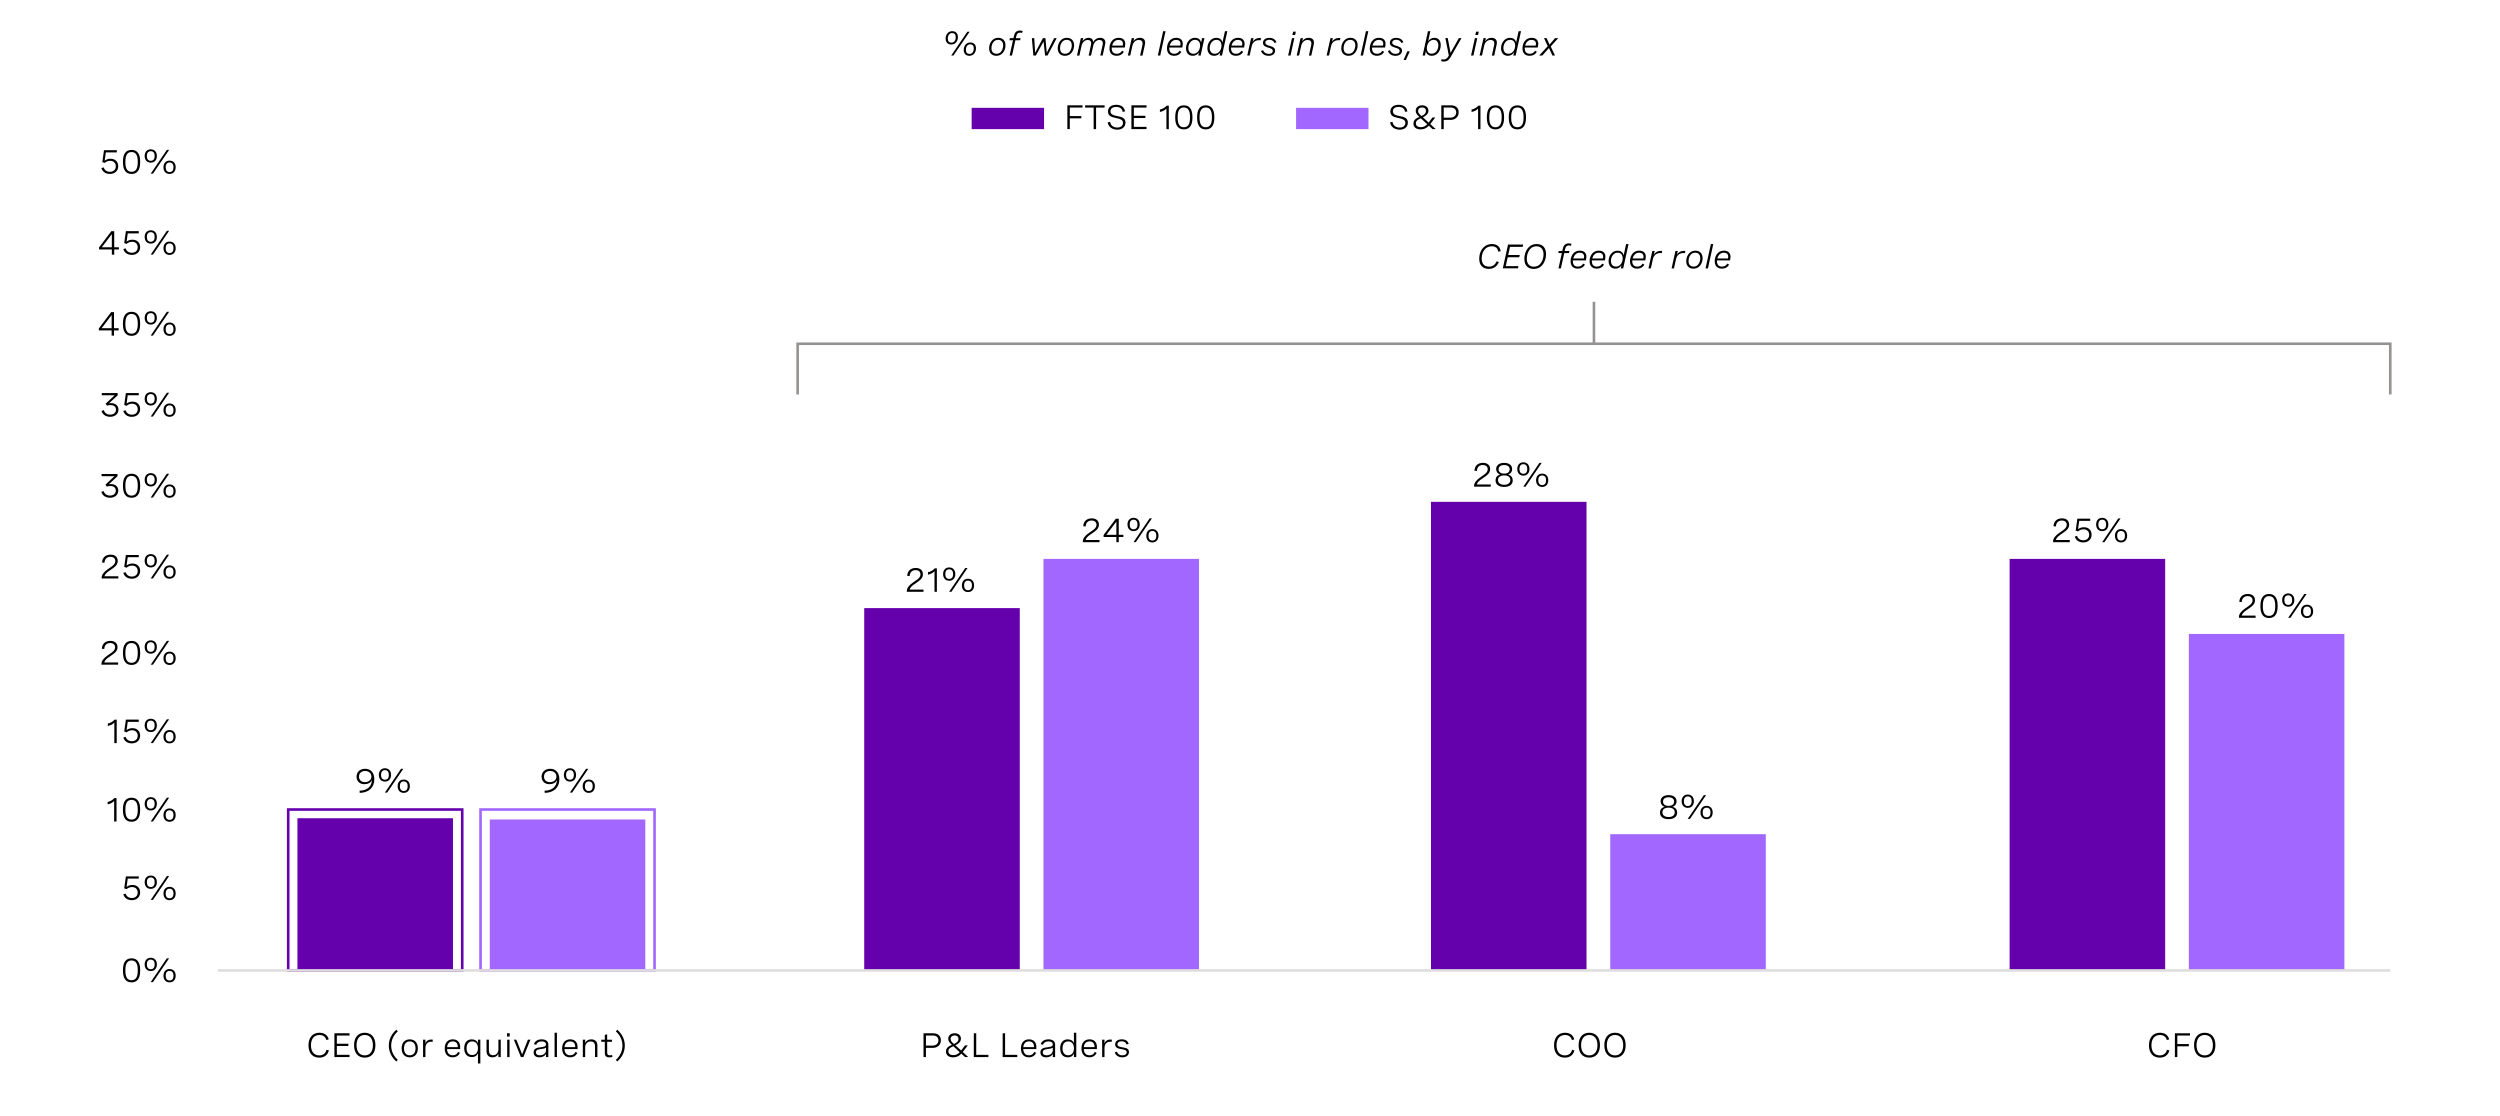
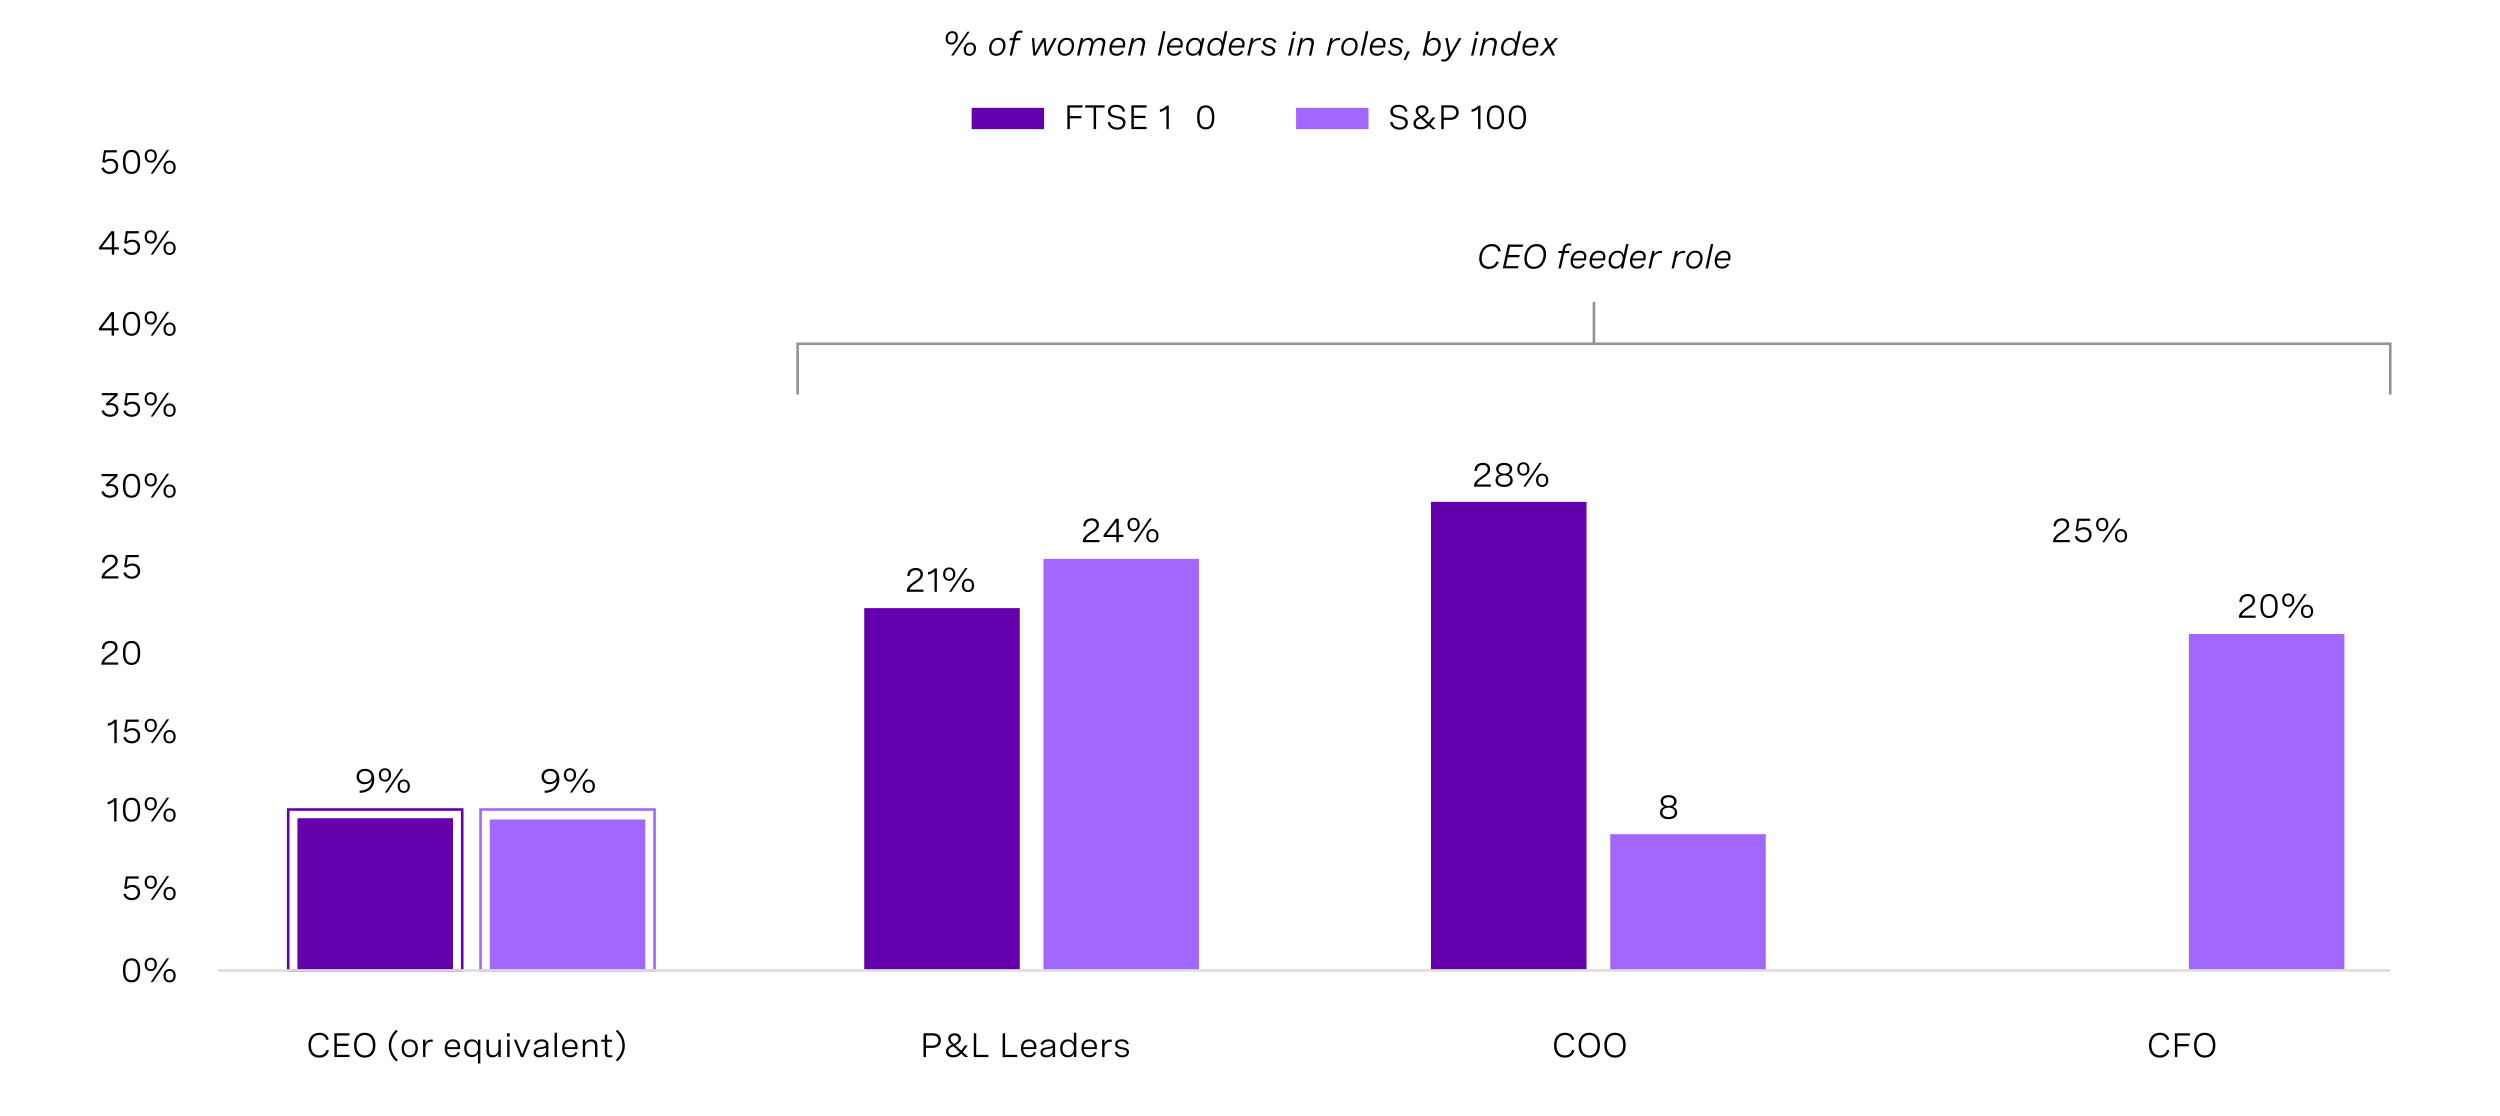
<svg xmlns="http://www.w3.org/2000/svg" version="1.1" x="0px" y="0px" viewBox="0 0 956 426.74" style="enable-background:new 0 0 956 426.74;" xml:space="preserve">
  <style type="text/css">
	.st0{fill:#F2F2F2;}
	.st1{fill:none;stroke:#212121;stroke-miterlimit:10;}
	.st2{fill:#DAB8FF;}
	.st3{fill:#A167FF;}
	.st4{fill:#2D53ED;}
	.st5{fill:#00B2C7;}
	.st6{fill:#DFDDDD;}
	.st7{fill:#959392;}
	.st8{fill:#6500AD;}
	.st9{fill:#212121;}
	.st10{fill:none;stroke:#DFDDDD;stroke-miterlimit:10;}
	.st11{fill:#FFFFFF;}
	.st12{fill:none;stroke:#959392;stroke-miterlimit:10;}
	.st13{fill:none;stroke:#000000;stroke-miterlimit:10;}
	.st14{fill:#4A0080;}
	.st15{fill:none;stroke:#FFFFFF;stroke-miterlimit:10;}
	.st16{fill:none;}
	.st17{fill:#DAB8FF;stroke:#FFFFFF;stroke-miterlimit:10;}
	.st18{fill:#A167FF;stroke:#FFFFFF;stroke-miterlimit:10;}
	.st19{fill:none;stroke:#A167FF;stroke-miterlimit:10;}
	.st20{fill:none;stroke:#6500AD;stroke-miterlimit:10;}
</style>
  <g id="Capa_1">
</g>
  <g id="Capa_2">
    <g>
      <path d="M208.25,302.36c3-0.06,4.64-1.62,4.73-4.13c-0.37,1.11-1.62,1.65-2.87,1.65c-1.9,0-3.01-1.23-3.01-2.88    c0-1.86,1.42-3.02,3.28-3.02c1.97,0,3.52,1.29,3.52,4.01c0,3.27-2.22,5.14-5.59,5.21L208.25,302.36z M208.03,296.97    c0,1.28,0.87,2.12,2.26,2.12c1.34,0,2.49-0.79,2.49-2.13c0-1.26-1.02-2.14-2.43-2.14C209.03,294.83,208.03,295.61,208.03,296.97z" />
      <path d="M220.29,296.33c0,1.56-0.91,2.55-2.33,2.55c-1.43,0-2.34-1-2.34-2.55s0.91-2.55,2.34-2.55    C219.39,293.78,220.29,294.77,220.29,296.33z M216.46,296.33c0,1.17,0.52,1.84,1.5,1.84c0.96,0,1.49-0.67,1.49-1.84    c0-1.16-0.52-1.83-1.49-1.83C216.99,294.5,216.46,295.17,216.46,296.33z M224.97,293.99l-6.17,9.1h-0.87l6.17-9.1H224.97z     M227.49,300.64c0,1.56-0.91,2.56-2.34,2.56c-1.43,0-2.33-1-2.33-2.56c0-1.56,0.9-2.54,2.33-2.54    C226.58,298.1,227.49,299.08,227.49,300.64z M223.65,300.64c0,1.17,0.53,1.84,1.5,1.84c0.97,0,1.5-0.67,1.5-1.84    c0-1.16-0.52-1.83-1.5-1.83C224.18,298.81,223.65,299.48,223.65,300.64z" />
    </g>
    <g>
      <path d="M137.49,302.36c3-0.06,4.64-1.62,4.73-4.13c-0.37,1.11-1.62,1.65-2.87,1.65c-1.9,0-3.01-1.23-3.01-2.88    c0-1.86,1.42-3.02,3.28-3.02c1.97,0,3.52,1.29,3.52,4.01c0,3.27-2.22,5.14-5.59,5.21L137.49,302.36z M137.28,296.97    c0,1.28,0.87,2.12,2.26,2.12c1.34,0,2.49-0.79,2.49-2.13c0-1.26-1.02-2.14-2.43-2.14C138.27,294.83,137.28,295.61,137.28,296.97z" />
      <path d="M149.54,296.33c0,1.56-0.91,2.55-2.33,2.55c-1.43,0-2.34-1-2.34-2.55s0.91-2.55,2.34-2.55    C148.63,293.78,149.54,294.77,149.54,296.33z M145.71,296.33c0,1.17,0.52,1.84,1.5,1.84c0.96,0,1.49-0.67,1.49-1.84    c0-1.16-0.52-1.83-1.49-1.83C146.23,294.5,145.71,295.17,145.71,296.33z M154.22,293.99l-6.17,9.1h-0.87l6.17-9.1H154.22z     M156.73,300.64c0,1.56-0.91,2.56-2.34,2.56c-1.43,0-2.33-1-2.33-2.56c0-1.56,0.9-2.54,2.33-2.54    C155.82,298.1,156.73,299.08,156.73,300.64z M152.9,300.64c0,1.17,0.53,1.84,1.5,1.84c0.97,0,1.5-0.67,1.5-1.84    c0-1.16-0.52-1.83-1.5-1.83C153.42,298.81,152.9,299.48,152.9,300.64z" />
    </g>
    <g>
      <path d="M353.15,226.3h-6.38v-0.31c0-1.14,0.93-2.25,2.29-3.19l1.21-0.84c0.71-0.49,1.72-1.19,1.72-2.34c0-0.95-0.7-1.6-1.87-1.6    c-1.34,0-2.22,0.84-2.26,2.27l-0.93-0.08c0.05-1.75,1.2-3.02,3.25-3.02c1.8,0,2.74,1,2.74,2.4c0,1.53-1.12,2.31-2.14,3.02    l-1.31,0.91c-0.84,0.58-1.47,1.27-1.63,1.94h5.31V226.3z" />
      <path d="M358.26,217.33v8.98h-0.91v-7.85c-0.59,0.63-1.42,1.07-2.49,1.29v-0.93c1.06-0.22,1.92-0.73,2.58-1.49H358.26z" />
      <path d="M365.31,219.54c0,1.56-0.91,2.55-2.33,2.55c-1.43,0-2.34-1-2.34-2.55s0.91-2.55,2.34-2.55    C364.4,216.99,365.31,217.98,365.31,219.54z M361.48,219.54c0,1.17,0.52,1.84,1.5,1.84c0.96,0,1.49-0.67,1.49-1.84    c0-1.16-0.52-1.83-1.49-1.83C362,217.71,361.48,218.37,361.48,219.54z M369.99,217.2l-6.17,9.1h-0.87l6.17-9.1H369.99z     M372.5,223.85c0,1.56-0.91,2.56-2.34,2.56c-1.43,0-2.33-1-2.33-2.56c0-1.56,0.9-2.54,2.33-2.54    C371.59,221.31,372.5,222.29,372.5,223.85z M368.67,223.85c0,1.17,0.53,1.84,1.5,1.84c0.97,0,1.5-0.67,1.5-1.84    c0-1.16-0.52-1.83-1.5-1.83C369.19,222.02,368.67,222.68,368.67,223.85z" />
    </g>
    <g>
      <path d="M420.46,207.33h-6.38v-0.31c0-1.14,0.93-2.25,2.29-3.19l1.21-0.84c0.71-0.49,1.72-1.19,1.72-2.34c0-0.95-0.7-1.6-1.87-1.6    c-1.34,0-2.22,0.84-2.26,2.27l-0.93-0.08c0.05-1.75,1.2-3.02,3.25-3.02c1.8,0,2.74,1,2.74,2.4c0,1.53-1.12,2.31-2.14,3.02    l-1.31,0.91c-0.84,0.58-1.47,1.27-1.63,1.94h5.31V207.33z" />
      <path d="M427.81,204.5h1.77v0.84h-1.77v1.99h-0.91v-1.99h-4.89v-0.77l4.69-6.21h1.11V204.5z M426.9,204.5v-5.03l-3.82,5.03H426.9z    " />
      <path d="M435.82,200.56c0,1.56-0.91,2.55-2.33,2.55c-1.43,0-2.34-1-2.34-2.55s0.91-2.55,2.34-2.55    C434.91,198.02,435.82,199.01,435.82,200.56z M431.99,200.56c0,1.17,0.52,1.84,1.5,1.84c0.96,0,1.49-0.67,1.49-1.84    c0-1.16-0.52-1.83-1.49-1.83C432.51,198.73,431.99,199.4,431.99,200.56z M440.5,198.22l-6.17,9.1h-0.87l6.17-9.1H440.5z     M443.01,204.87c0,1.56-0.91,2.56-2.34,2.56c-1.43,0-2.33-1-2.33-2.56c0-1.56,0.9-2.54,2.33-2.54    C442.11,202.33,443.01,203.32,443.01,204.87z M439.18,204.87c0,1.17,0.53,1.84,1.5,1.84c0.97,0,1.5-0.67,1.5-1.84    c0-1.16-0.52-1.83-1.5-1.83C439.7,203.04,439.18,203.71,439.18,204.87z" />
    </g>
    <g>
      <path d="M570.06,186.1h-6.38v-0.31c0-1.14,0.93-2.25,2.29-3.19l1.21-0.84c0.71-0.49,1.72-1.19,1.72-2.34c0-0.95-0.7-1.6-1.87-1.6    c-1.34,0-2.22,0.84-2.26,2.27l-0.93-0.08c0.05-1.75,1.2-3.02,3.25-3.02c1.8,0,2.74,1,2.74,2.4c0,1.53-1.12,2.31-2.14,3.02    l-1.31,0.91c-0.84,0.58-1.47,1.27-1.63,1.94h5.31V186.1z" />
      <path d="M578.25,179.37c0,0.93-0.49,1.76-1.58,2.12c1.25,0.27,1.8,1.19,1.8,2.22c0,1.51-1.17,2.49-3.28,2.49    c-2.11,0-3.29-0.97-3.29-2.49c0-1.03,0.54-1.96,1.8-2.23c-1.08-0.36-1.57-1.19-1.57-2.11c0-1.43,1.16-2.37,3.06-2.37    C577.09,177,578.25,177.94,578.25,179.37z M572.84,183.56c0,1.14,0.87,1.82,2.36,1.82c1.48,0,2.35-0.68,2.35-1.82    c0-1.11-0.81-1.76-2.35-1.76C573.66,181.81,572.84,182.44,572.84,183.56z M573.07,179.47c0,1.03,0.75,1.64,2.12,1.64    c1.36,0,2.11-0.61,2.11-1.64c0-1.04-0.77-1.64-2.11-1.64C573.84,177.83,573.07,178.43,573.07,179.47z" />
      <path d="M584.87,179.34c0,1.56-0.91,2.55-2.33,2.55c-1.43,0-2.34-1-2.34-2.55s0.91-2.55,2.34-2.55    C583.96,176.79,584.87,177.78,584.87,179.34z M581.04,179.34c0,1.17,0.52,1.84,1.5,1.84c0.96,0,1.49-0.67,1.49-1.84    c0-1.16-0.52-1.83-1.49-1.83C581.56,177.51,581.04,178.18,581.04,179.34z M589.55,177l-6.17,9.1h-0.87l6.17-9.1H589.55z     M592.06,183.65c0,1.56-0.91,2.56-2.34,2.56c-1.43,0-2.33-1-2.33-2.56c0-1.56,0.9-2.54,2.33-2.54    C591.15,181.11,592.06,182.09,592.06,183.65z M588.23,183.65c0,1.17,0.53,1.84,1.5,1.84c0.97,0,1.5-0.67,1.5-1.84    c0-1.16-0.52-1.83-1.5-1.83C588.75,181.82,588.23,182.49,588.23,183.65z" />
    </g>
    <g>
      <path d="M791.48,207.33h-6.38v-0.31c0-1.14,0.93-2.25,2.29-3.19l1.21-0.84c0.71-0.49,1.72-1.19,1.72-2.34c0-0.95-0.7-1.6-1.87-1.6    c-1.34,0-2.22,0.84-2.26,2.27l-0.93-0.08c0.05-1.75,1.2-3.02,3.25-3.02c1.8,0,2.74,1,2.74,2.4c0,1.53-1.12,2.31-2.14,3.02    l-1.31,0.91c-0.84,0.58-1.47,1.27-1.63,1.94h5.31V207.33z" />
      <path d="M799.3,198.35v0.84h-4.21l-0.44,3.16c0.68-0.53,1.46-0.74,2.23-0.74c1.89,0,2.95,1.23,2.95,2.85    c0,1.75-1.25,2.97-3.2,2.97c-1.6,0-2.82-0.83-3.24-2.25l0.89-0.26c0.32,1.07,1.2,1.68,2.38,1.68c1.39,0,2.24-0.86,2.24-2.1    c0-1.14-0.73-2.09-2.14-2.09c-0.82,0-1.61,0.32-2.11,0.81l-0.91-0.32l0.64-4.56H799.3z" />
      <path d="M806.23,200.56c0,1.56-0.91,2.55-2.33,2.55c-1.43,0-2.34-1-2.34-2.55s0.91-2.55,2.34-2.55    C805.32,198.02,806.23,199.01,806.23,200.56z M802.4,200.56c0,1.17,0.52,1.84,1.5,1.84c0.96,0,1.49-0.67,1.49-1.84    c0-1.16-0.52-1.83-1.49-1.83C802.92,198.73,802.4,199.4,802.4,200.56z M810.91,198.23l-6.17,9.1h-0.87l6.17-9.1H810.91z     M813.42,204.87c0,1.56-0.91,2.56-2.34,2.56c-1.43,0-2.33-1-2.33-2.56c0-1.56,0.9-2.54,2.33-2.54    C812.52,202.33,813.42,203.32,813.42,204.87z M809.59,204.87c0,1.17,0.53,1.84,1.5,1.84c0.97,0,1.5-0.67,1.5-1.84    c0-1.16-0.52-1.83-1.5-1.83C810.11,203.04,809.59,203.71,809.59,204.87z" />
    </g>
    <g>
      <path d="M862.54,236.24h-6.38v-0.31c0-1.14,0.93-2.25,2.29-3.19l1.21-0.84c0.71-0.49,1.72-1.19,1.72-2.34c0-0.95-0.7-1.6-1.87-1.6    c-1.34,0-2.22,0.84-2.26,2.27l-0.93-0.08c0.05-1.75,1.2-3.02,3.25-3.02c1.8,0,2.74,1,2.74,2.4c0,1.53-1.12,2.31-2.14,3.02    l-1.31,0.91c-0.84,0.58-1.47,1.27-1.63,1.94h5.31V236.24z" />
      <path d="M870.97,231.55v0.38c0,2.89-1.13,4.41-3.29,4.41c-2.17,0-3.29-1.52-3.29-4.41v-0.38c0-2.89,1.13-4.41,3.29-4.41    C869.84,227.14,870.97,228.66,870.97,231.55z M865.32,231.55v0.38c0,2.41,0.77,3.59,2.36,3.59c1.58,0,2.36-1.18,2.36-3.59v-0.38    c0-2.41-0.77-3.59-2.36-3.59C866.09,227.96,865.32,229.14,865.32,231.55z" />
      <path d="M877.36,229.47c0,1.56-0.91,2.55-2.33,2.55c-1.43,0-2.34-1-2.34-2.55s0.91-2.55,2.34-2.55    C876.46,226.93,877.36,227.92,877.36,229.47z M873.53,229.47c0,1.17,0.52,1.84,1.5,1.84c0.96,0,1.49-0.67,1.49-1.84    c0-1.16-0.52-1.83-1.49-1.83C874.05,227.64,873.53,228.31,873.53,229.47z M882.04,227.14l-6.17,9.1H875l6.17-9.1H882.04z     M884.55,233.78c0,1.56-0.91,2.56-2.34,2.56c-1.43,0-2.33-1-2.33-2.56c0-1.56,0.9-2.54,2.33-2.54    C883.65,231.24,884.55,232.23,884.55,233.78z M880.72,233.78c0,1.17,0.53,1.84,1.5,1.84c0.97,0,1.5-0.67,1.5-1.84    c0-1.16-0.52-1.83-1.5-1.83C881.25,231.95,880.72,232.62,880.72,233.78z" />
    </g>
    <g>
      <path d="M641.12,306.42c0,0.93-0.49,1.76-1.57,2.12c1.25,0.27,1.8,1.19,1.8,2.22c0,1.51-1.17,2.49-3.28,2.49    c-2.11,0-3.29-0.97-3.29-2.49c0-1.03,0.54-1.96,1.8-2.23c-1.08-0.36-1.57-1.19-1.57-2.11c0-1.43,1.16-2.37,3.06-2.37    C639.96,304.05,641.12,304.99,641.12,306.42z M635.71,310.61c0,1.14,0.87,1.82,2.36,1.82c1.48,0,2.35-0.68,2.35-1.82    c0-1.11-0.81-1.76-2.35-1.76C636.54,308.85,635.71,309.49,635.71,310.61z M635.95,306.52c0,1.03,0.75,1.64,2.12,1.64    c1.36,0,2.11-0.61,2.11-1.64c0-1.04-0.77-1.64-2.11-1.64C636.71,304.87,635.95,305.48,635.95,306.52z" />
-       <path d="M647.74,306.38c0,1.56-0.91,2.55-2.33,2.55c-1.43,0-2.34-1-2.34-2.55s0.91-2.55,2.34-2.55    C646.83,303.84,647.74,304.83,647.74,306.38z M643.91,306.38c0,1.17,0.52,1.84,1.5,1.84c0.96,0,1.49-0.67,1.49-1.84    c0-1.16-0.52-1.83-1.49-1.83C644.43,304.56,643.91,305.22,643.91,306.38z M652.42,304.05l-6.17,9.1h-0.87l6.17-9.1H652.42z     M654.93,310.69c0,1.56-0.91,2.56-2.34,2.56s-2.33-1-2.33-2.56c0-1.56,0.9-2.54,2.33-2.54S654.93,309.14,654.93,310.69z     M651.1,310.69c0,1.17,0.53,1.84,1.5,1.84c0.97,0,1.5-0.67,1.5-1.84c0-1.16-0.52-1.83-1.5-1.83    C651.62,308.87,651.1,309.53,651.1,310.69z" />
    </g>
    <rect x="113.74" y="312.89" class="st8" width="59.48" height="58.21" />
    <rect x="187.29" y="313.37" class="st3" width="59.48" height="57.73" />
    <rect x="183.76" y="309.56" class="st19" width="66.54" height="61.54" />
    <rect x="110.21" y="309.56" class="st20" width="66.54" height="61.54" />
    <rect x="330.48" y="232.54" class="st8" width="59.48" height="138.56" />
    <rect x="399.02" y="213.72" class="st3" width="59.48" height="157.38" />
    <rect x="547.21" y="191.9" class="st8" width="59.48" height="179.2" />
    <rect x="615.76" y="318.99" class="st3" width="59.48" height="52.11" />
-     <rect x="768.48" y="213.72" class="st8" width="59.48" height="157.38" />
    <rect x="837.02" y="242.42" class="st3" width="59.48" height="128.68" />
    <g>
      <path d="M53.6,370.87v0.38c0,2.89-1.13,4.41-3.29,4.41c-2.17,0-3.29-1.52-3.29-4.41v-0.38c0-2.89,1.13-4.41,3.29-4.41    C52.47,366.46,53.6,367.98,53.6,370.87z M47.95,370.87v0.38c0,2.41,0.77,3.59,2.36,3.59c1.58,0,2.36-1.18,2.36-3.59v-0.38    c0-2.41-0.77-3.59-2.36-3.59C48.72,367.28,47.95,368.46,47.95,370.87z" />
      <path d="M59.99,368.79c0,1.56-0.91,2.55-2.33,2.55c-1.43,0-2.34-1-2.34-2.55s0.91-2.55,2.34-2.55    C59.09,366.25,59.99,367.24,59.99,368.79z M56.16,368.79c0,1.17,0.52,1.84,1.5,1.84c0.96,0,1.49-0.67,1.49-1.84    c0-1.16-0.52-1.83-1.49-1.83C56.68,366.96,56.16,367.63,56.16,368.79z M64.67,366.46l-6.17,9.1h-0.87l6.17-9.1H64.67z     M67.18,373.1c0,1.56-0.91,2.56-2.34,2.56c-1.43,0-2.33-1-2.33-2.56c0-1.56,0.9-2.54,2.33-2.54    C66.28,370.56,67.18,371.55,67.18,373.1z M63.35,373.1c0,1.17,0.53,1.84,1.5,1.84c0.97,0,1.5-0.67,1.5-1.84    c0-1.16-0.52-1.83-1.5-1.83C63.88,371.27,63.35,371.94,63.35,373.1z" />
    </g>
    <g>
      <path d="M53.06,335.15v0.84h-4.21l-0.44,3.16c0.68-0.53,1.46-0.74,2.23-0.74c1.89,0,2.95,1.23,2.95,2.85    c0,1.75-1.25,2.97-3.2,2.97c-1.6,0-2.82-0.83-3.24-2.25l0.89-0.26c0.32,1.07,1.2,1.68,2.38,1.68c1.39,0,2.24-0.86,2.24-2.1    c0-1.14-0.73-2.09-2.14-2.09c-0.82,0-1.61,0.32-2.11,0.81l-0.91-0.32l0.64-4.56H53.06z" />
      <path d="M59.99,337.36c0,1.56-0.91,2.55-2.33,2.55c-1.43,0-2.34-1-2.34-2.55s0.91-2.55,2.34-2.55    C59.09,334.81,59.99,335.8,59.99,337.36z M56.16,337.36c0,1.17,0.52,1.84,1.5,1.84c0.96,0,1.49-0.67,1.49-1.84    c0-1.16-0.52-1.83-1.49-1.83C56.68,335.53,56.16,336.19,56.16,337.36z M64.67,335.02l-6.17,9.1h-0.87l6.17-9.1H64.67z     M67.18,341.67c0,1.56-0.91,2.56-2.34,2.56c-1.43,0-2.33-1-2.33-2.56c0-1.56,0.9-2.54,2.33-2.54    C66.28,339.13,67.18,340.11,67.18,341.67z M63.35,341.67c0,1.17,0.53,1.84,1.5,1.84c0.97,0,1.5-0.67,1.5-1.84    c0-1.16-0.52-1.83-1.5-1.83C63.88,339.84,63.35,340.5,63.35,341.67z" />
    </g>
    <g>
      <path d="M44.56,305.17v8.98h-0.91v-7.85c-0.59,0.63-1.42,1.07-2.49,1.29v-0.93c1.06-0.22,1.92-0.73,2.58-1.49H44.56z" />
      <path d="M53.59,309.45v0.38c0,2.89-1.13,4.41-3.29,4.41c-2.17,0-3.29-1.52-3.29-4.41v-0.38c0-2.89,1.13-4.41,3.29-4.41    C52.47,305.04,53.59,306.56,53.59,309.45z M47.95,309.45v0.38c0,2.41,0.77,3.59,2.36,3.59c1.58,0,2.36-1.18,2.36-3.59v-0.38    c0-2.41-0.77-3.59-2.36-3.59C48.72,305.87,47.95,307.05,47.95,309.45z" />
      <path d="M59.99,307.38c0,1.56-0.91,2.55-2.33,2.55c-1.43,0-2.34-1-2.34-2.55s0.91-2.55,2.34-2.55    C59.08,304.83,59.99,305.82,59.99,307.38z M56.16,307.38c0,1.17,0.52,1.84,1.5,1.84c0.96,0,1.49-0.67,1.49-1.84    c0-1.16-0.52-1.83-1.49-1.83C56.68,305.55,56.16,306.21,56.16,307.38z M64.67,305.04l-6.17,9.1h-0.87l6.17-9.1H64.67z     M67.18,311.69c0,1.56-0.91,2.56-2.34,2.56s-2.33-1-2.33-2.56c0-1.56,0.9-2.54,2.33-2.54S67.18,310.13,67.18,311.69z     M63.35,311.69c0,1.17,0.53,1.84,1.5,1.84c0.97,0,1.5-0.67,1.5-1.84c0-1.16-0.52-1.83-1.5-1.83    C63.88,309.86,63.35,310.52,63.35,311.69z" />
    </g>
    <g>
      <path d="M44.63,275.19v8.98h-0.91v-7.85c-0.59,0.63-1.42,1.07-2.49,1.29v-0.93c1.06-0.22,1.92-0.73,2.58-1.49H44.63z" />
      <path d="M53.06,275.19v0.84h-4.21l-0.44,3.16c0.68-0.53,1.46-0.74,2.23-0.74c1.89,0,2.95,1.23,2.95,2.85    c0,1.75-1.25,2.97-3.2,2.97c-1.6,0-2.82-0.83-3.24-2.25l0.89-0.26c0.32,1.07,1.2,1.68,2.38,1.68c1.39,0,2.24-0.86,2.24-2.1    c0-1.14-0.73-2.09-2.14-2.09c-0.82,0-1.61,0.32-2.11,0.81l-0.91-0.32l0.64-4.56H53.06z" />
      <path d="M59.99,277.4c0,1.56-0.91,2.55-2.33,2.55c-1.43,0-2.34-1-2.34-2.55s0.91-2.55,2.34-2.55    C59.08,274.85,59.99,275.84,59.99,277.4z M56.16,277.4c0,1.17,0.52,1.84,1.5,1.84c0.96,0,1.49-0.67,1.49-1.84    c0-1.16-0.52-1.83-1.49-1.83C56.68,275.57,56.16,276.24,56.16,277.4z M64.67,275.06l-6.17,9.1h-0.87l6.17-9.1H64.67z     M67.18,281.71c0,1.56-0.91,2.56-2.34,2.56s-2.33-1-2.33-2.56c0-1.56,0.9-2.54,2.33-2.54S67.18,280.15,67.18,281.71z     M63.35,281.71c0,1.17,0.53,1.84,1.5,1.84c0.97,0,1.5-0.67,1.5-1.84c0-1.16-0.52-1.83-1.5-1.83    C63.88,279.88,63.35,280.55,63.35,281.71z" />
    </g>
    <g>
      <path d="M45.17,254.18h-6.38v-0.31c0-1.14,0.93-2.25,2.29-3.19l1.21-0.84c0.71-0.49,1.72-1.19,1.72-2.34c0-0.95-0.7-1.6-1.87-1.6    c-1.34,0-2.22,0.84-2.26,2.27l-0.93-0.08c0.05-1.75,1.2-3.02,3.25-3.02c1.8,0,2.74,1,2.74,2.4c0,1.53-1.12,2.31-2.14,3.02    l-1.31,0.91c-0.84,0.58-1.47,1.27-1.63,1.94h5.31V254.18z" />
      <path d="M53.6,249.49v0.38c0,2.89-1.13,4.41-3.29,4.41c-2.17,0-3.29-1.52-3.29-4.41v-0.38c0-2.89,1.13-4.41,3.29-4.41    C52.47,245.08,53.6,246.6,53.6,249.49z M47.95,249.49v0.38c0,2.41,0.77,3.59,2.36,3.59c1.58,0,2.36-1.18,2.36-3.59v-0.38    c0-2.41-0.77-3.59-2.36-3.59C48.72,245.91,47.95,247.09,47.95,249.49z" />
-       <path d="M59.99,247.42c0,1.56-0.91,2.55-2.33,2.55c-1.43,0-2.34-1-2.34-2.55s0.91-2.55,2.34-2.55    C59.09,244.87,59.99,245.86,59.99,247.42z M56.16,247.42c0,1.17,0.52,1.84,1.5,1.84c0.96,0,1.49-0.67,1.49-1.84    c0-1.16-0.52-1.83-1.49-1.83C56.68,245.59,56.16,246.26,56.16,247.42z M64.67,245.08l-6.17,9.1h-0.87l6.17-9.1H64.67z     M67.18,251.73c0,1.56-0.91,2.56-2.34,2.56c-1.43,0-2.33-1-2.33-2.56c0-1.56,0.9-2.54,2.33-2.54    C66.28,249.19,67.18,250.17,67.18,251.73z M63.35,251.73c0,1.17,0.53,1.84,1.5,1.84c0.97,0,1.5-0.67,1.5-1.84    c0-1.16-0.52-1.83-1.5-1.83C63.88,249.9,63.35,250.57,63.35,251.73z" />
    </g>
    <g>
      <path d="M45.25,221.21h-6.38v-0.31c0-1.14,0.93-2.25,2.29-3.19l1.21-0.84c0.71-0.49,1.72-1.19,1.72-2.34c0-0.95-0.7-1.6-1.87-1.6    c-1.34,0-2.22,0.84-2.26,2.27l-0.93-0.08c0.05-1.75,1.2-3.02,3.25-3.02c1.8,0,2.74,1,2.74,2.4c0,1.53-1.12,2.31-2.14,3.02    l-1.31,0.91c-0.84,0.58-1.47,1.27-1.63,1.94h5.31V221.21z" />
      <path d="M53.06,212.23v0.84h-4.21l-0.44,3.16c0.68-0.53,1.46-0.74,2.23-0.74c1.89,0,2.95,1.23,2.95,2.85    c0,1.75-1.25,2.97-3.2,2.97c-1.6,0-2.82-0.83-3.24-2.25l0.89-0.26c0.32,1.07,1.2,1.68,2.38,1.68c1.39,0,2.24-0.86,2.24-2.1    c0-1.14-0.73-2.09-2.14-2.09c-0.82,0-1.61,0.32-2.11,0.81l-0.91-0.32l0.64-4.56H53.06z" />
-       <path d="M59.99,214.44c0,1.56-0.91,2.55-2.33,2.55c-1.43,0-2.34-1-2.34-2.55s0.91-2.55,2.34-2.55    C59.09,211.89,59.99,212.88,59.99,214.44z M56.16,214.44c0,1.17,0.52,1.84,1.5,1.84c0.96,0,1.49-0.67,1.49-1.84    c0-1.16-0.52-1.83-1.49-1.83C56.68,212.61,56.16,213.28,56.16,214.44z M64.67,212.1l-6.17,9.1h-0.87l6.17-9.1H64.67z     M67.18,218.75c0,1.56-0.91,2.56-2.34,2.56c-1.43,0-2.33-1-2.33-2.56c0-1.56,0.9-2.54,2.33-2.54    C66.28,216.21,67.18,217.19,67.18,218.75z M63.35,218.75c0,1.17,0.53,1.84,1.5,1.84c0.97,0,1.5-0.67,1.5-1.84    c0-1.16-0.52-1.83-1.5-1.83C63.88,216.92,63.35,217.59,63.35,218.75z" />
    </g>
    <g>
      <path d="M38.84,181.27h6.1v0.84l-3.31,3.07c0.27-0.04,0.53-0.07,0.8-0.07c1.59,0,2.8,0.91,2.8,2.48c0,1.59-1.25,2.75-3.18,2.75    c-1.65,0-2.89-0.84-3.31-2.26l0.91-0.27c0.28,1.03,1.17,1.7,2.41,1.7c1.33,0,2.22-0.76,2.22-1.91c0-1.08-0.79-1.74-2.09-1.74    c-0.49,0-1.01,0.1-1.37,0.21l-0.49-0.74l3.42-3.23h-4.91V181.27z" />
      <path d="M53.6,185.56v0.38c0,2.89-1.13,4.41-3.29,4.41c-2.17,0-3.29-1.52-3.29-4.41v-0.38c0-2.89,1.13-4.41,3.29-4.41    C52.47,181.15,53.6,182.67,53.6,185.56z M47.95,185.56v0.38c0,2.41,0.77,3.59,2.36,3.59c1.58,0,2.36-1.18,2.36-3.59v-0.38    c0-2.41-0.77-3.59-2.36-3.59C48.72,181.97,47.95,183.15,47.95,185.56z" />
      <path d="M59.99,183.48c0,1.56-0.91,2.55-2.33,2.55c-1.43,0-2.34-1-2.34-2.55s0.91-2.55,2.34-2.55    C59.09,180.94,59.99,181.93,59.99,183.48z M56.16,183.48c0,1.17,0.52,1.84,1.5,1.84c0.96,0,1.49-0.67,1.49-1.84    c0-1.16-0.52-1.83-1.49-1.83C56.68,181.65,56.16,182.32,56.16,183.48z M64.67,181.15l-6.17,9.1h-0.87l6.17-9.1H64.67z     M67.18,187.79c0,1.56-0.91,2.56-2.34,2.56c-1.43,0-2.33-1-2.33-2.56c0-1.56,0.9-2.54,2.33-2.54    C66.28,185.25,67.18,186.24,67.18,187.79z M63.35,187.79c0,1.17,0.53,1.84,1.5,1.84c0.97,0,1.5-0.67,1.5-1.84    c0-1.16-0.52-1.83-1.5-1.83C63.88,185.96,63.35,186.63,63.35,187.79z" />
    </g>
    <g>
      <path d="M38.91,150.32h6.1v0.84l-3.31,3.07c0.27-0.04,0.53-0.07,0.8-0.07c1.59,0,2.8,0.91,2.8,2.48c0,1.59-1.25,2.75-3.18,2.75    c-1.65,0-2.89-0.84-3.31-2.26l0.91-0.27c0.28,1.03,1.17,1.7,2.41,1.7c1.33,0,2.22-0.76,2.22-1.91c0-1.08-0.79-1.74-2.09-1.74    c-0.49,0-1.01,0.1-1.37,0.21l-0.49-0.74l3.42-3.23h-4.91V150.32z" />
      <path d="M53.06,150.32v0.84h-4.21l-0.44,3.16c0.68-0.53,1.46-0.74,2.23-0.74c1.89,0,2.95,1.23,2.95,2.85    c0,1.75-1.25,2.97-3.2,2.97c-1.6,0-2.82-0.83-3.24-2.25l0.89-0.26c0.32,1.07,1.2,1.68,2.38,1.68c1.39,0,2.24-0.86,2.24-2.1    c0-1.14-0.73-2.09-2.14-2.09c-0.82,0-1.61,0.32-2.11,0.81l-0.91-0.32l0.64-4.56H53.06z" />
      <path d="M59.99,152.52c0,1.56-0.91,2.55-2.33,2.55c-1.43,0-2.34-1-2.34-2.55s0.91-2.55,2.34-2.55    C59.09,149.98,59.99,150.97,59.99,152.52z M56.16,152.52c0,1.17,0.52,1.84,1.5,1.84c0.96,0,1.49-0.67,1.49-1.84    c0-1.16-0.52-1.83-1.49-1.83C56.68,150.7,56.16,151.36,56.16,152.52z M64.67,150.19l-6.17,9.1h-0.87l6.17-9.1H64.67z     M67.18,156.83c0,1.56-0.91,2.56-2.34,2.56c-1.43,0-2.33-1-2.33-2.56c0-1.56,0.9-2.54,2.33-2.54    C66.28,154.3,67.18,155.28,67.18,156.83z M63.35,156.83c0,1.17,0.53,1.84,1.5,1.84c0.97,0,1.5-0.67,1.5-1.84    c0-1.16-0.52-1.83-1.5-1.83C63.88,155.01,63.35,155.67,63.35,156.83z" />
    </g>
    <g>
      <path d="M43.6,125.5h1.77v0.84H43.6v1.99h-0.91v-1.99H37.8v-0.77l4.69-6.21h1.11V125.5z M42.69,125.5v-5.03l-3.82,5.03H42.69z" />
      <path d="M53.59,123.64v0.38c0,2.89-1.13,4.41-3.29,4.41c-2.17,0-3.29-1.52-3.29-4.41v-0.38c0-2.89,1.13-4.41,3.29-4.41    C52.47,119.23,53.59,120.75,53.59,123.64z M47.95,123.64v0.38c0,2.41,0.77,3.59,2.36,3.59c1.58,0,2.36-1.18,2.36-3.59v-0.38    c0-2.41-0.77-3.59-2.36-3.59C48.72,120.06,47.95,121.24,47.95,123.64z" />
      <path d="M59.99,121.57c0,1.56-0.91,2.55-2.33,2.55c-1.43,0-2.34-1-2.34-2.55s0.91-2.55,2.34-2.55    C59.08,119.02,59.99,120.01,59.99,121.57z M56.16,121.57c0,1.17,0.52,1.84,1.5,1.84c0.96,0,1.49-0.67,1.49-1.84    c0-1.16-0.52-1.83-1.49-1.83C56.68,119.74,56.16,120.41,56.16,121.57z M64.67,119.23l-6.17,9.1h-0.87l6.17-9.1H64.67z     M67.18,125.88c0,1.56-0.91,2.56-2.34,2.56s-2.33-1-2.33-2.56c0-1.56,0.9-2.54,2.33-2.54S67.18,124.32,67.18,125.88z     M63.35,125.88c0,1.17,0.53,1.84,1.5,1.84c0.97,0,1.5-0.67,1.5-1.84c0-1.16-0.52-1.83-1.5-1.83    C63.88,124.05,63.35,124.72,63.35,125.88z" />
    </g>
    <g>
      <path d="M43.68,94.55h1.77v0.84h-1.77v1.99h-0.91v-1.99h-4.89v-0.77l4.69-6.21h1.11V94.55z M42.76,94.55v-5.03l-3.82,5.03H42.76z" />
      <path d="M53.06,88.4v0.84h-4.21l-0.44,3.16c0.68-0.53,1.46-0.74,2.23-0.74c1.89,0,2.95,1.23,2.95,2.85c0,1.75-1.25,2.97-3.2,2.97    c-1.6,0-2.82-0.83-3.24-2.25l0.89-0.26c0.32,1.07,1.2,1.68,2.38,1.68c1.39,0,2.24-0.86,2.24-2.1c0-1.14-0.73-2.09-2.14-2.09    c-0.82,0-1.61,0.32-2.11,0.81l-0.91-0.32l0.64-4.56H53.06z" />
      <path d="M59.99,90.61c0,1.56-0.91,2.55-2.33,2.55c-1.43,0-2.34-1-2.34-2.55s0.91-2.55,2.34-2.55    C59.08,88.06,59.99,89.06,59.99,90.61z M56.16,90.61c0,1.17,0.52,1.84,1.5,1.84c0.96,0,1.49-0.67,1.49-1.84    c0-1.16-0.52-1.83-1.49-1.83C56.68,88.78,56.16,89.45,56.16,90.61z M64.67,88.27l-6.17,9.1h-0.87l6.17-9.1H64.67z M67.18,94.92    c0,1.56-0.91,2.56-2.34,2.56s-2.33-1-2.33-2.56c0-1.56,0.9-2.54,2.33-2.54S67.18,93.37,67.18,94.92z M63.35,94.92    c0,1.17,0.53,1.84,1.5,1.84c0.97,0,1.5-0.67,1.5-1.84c0-1.16-0.52-1.83-1.5-1.83C63.88,93.09,63.35,93.76,63.35,94.92z" />
    </g>
    <g>
      <path d="M44.68,57.44v0.84h-4.21l-0.44,3.16c0.68-0.53,1.46-0.74,2.23-0.74c1.89,0,2.95,1.23,2.95,2.85c0,1.75-1.25,2.97-3.2,2.97    c-1.6,0-2.82-0.83-3.24-2.25l0.89-0.26c0.32,1.07,1.2,1.68,2.38,1.68c1.39,0,2.24-0.86,2.24-2.1c0-1.14-0.73-2.09-2.14-2.09    c-0.82,0-1.61,0.32-2.11,0.81L39.13,62l0.64-4.56H44.68z" />
      <path d="M53.6,61.73v0.38c0,2.89-1.13,4.41-3.29,4.41c-2.17,0-3.29-1.52-3.29-4.41v-0.38c0-2.89,1.13-4.41,3.29-4.41    C52.47,57.32,53.6,58.84,53.6,61.73z M47.95,61.73v0.38c0,2.41,0.77,3.59,2.36,3.59c1.58,0,2.36-1.18,2.36-3.59v-0.38    c0-2.41-0.77-3.59-2.36-3.59C48.72,58.14,47.95,59.32,47.95,61.73z" />
      <path d="M59.99,59.65c0,1.56-0.91,2.55-2.33,2.55c-1.43,0-2.34-1-2.34-2.55s0.91-2.55,2.34-2.55    C59.09,57.11,59.99,58.1,59.99,59.65z M56.16,59.65c0,1.17,0.52,1.84,1.5,1.84c0.96,0,1.49-0.67,1.49-1.84    c0-1.16-0.52-1.83-1.49-1.83C56.68,57.83,56.16,58.49,56.16,59.65z M64.67,57.32l-6.17,9.1h-0.87l6.17-9.1H64.67z M67.18,63.96    c0,1.56-0.91,2.56-2.34,2.56c-1.43,0-2.33-1-2.33-2.56c0-1.56,0.9-2.54,2.33-2.54C66.28,61.42,67.18,62.41,67.18,63.96z     M63.35,63.96c0,1.17,0.53,1.84,1.5,1.84c0.97,0,1.5-0.67,1.5-1.84c0-1.16-0.52-1.83-1.5-1.83C63.88,62.14,63.35,62.8,63.35,63.96    z" />
    </g>
    <g>
      <path d="M366.31,14.19c0,0.89-0.33,1.69-0.87,2.2c-0.42,0.4-0.98,0.63-1.67,0.63c-1.3,0-2.16-0.82-2.16-2.26    c0-0.9,0.33-1.7,0.87-2.21c0.42-0.4,0.98-0.63,1.67-0.63C365.46,11.92,366.31,12.75,366.31,14.19z M363,13.09    c-0.34,0.36-0.56,0.96-0.56,1.65c0,1.07,0.51,1.57,1.37,1.57c0.45,0,0.84-0.14,1.13-0.47c0.34-0.38,0.53-0.98,0.53-1.62    c0-1.07-0.51-1.57-1.37-1.57C363.63,12.64,363.27,12.81,363,13.09z M370.79,12.13l-6.18,9.1h-0.87l6.17-9.1H370.79z M373.22,18.5    c0,0.86-0.31,1.7-0.9,2.24c-0.45,0.41-1.02,0.6-1.63,0.6c-1.31,0-2.16-0.83-2.16-2.25c0-0.89,0.33-1.7,0.86-2.21    c0.43-0.41,0.98-0.63,1.67-0.63C372.37,16.24,373.22,17.07,373.22,18.5z M369.9,17.41c-0.34,0.37-0.54,0.98-0.54,1.64    c0,1.06,0.51,1.57,1.37,1.57c0.46,0,0.83-0.15,1.11-0.46c0.34-0.36,0.54-0.96,0.54-1.64c0-1.07-0.51-1.57-1.37-1.57    C370.56,16.96,370.19,17.1,369.9,17.41z" />
      <path d="M384.5,17.36c0,1.28-0.53,2.5-1.4,3.24c-0.59,0.5-1.31,0.74-2.11,0.74c-1.72,0-2.76-1.12-2.76-2.9    c0-1.26,0.53-2.5,1.4-3.24c0.6-0.5,1.3-0.74,2.11-0.74C383.47,14.46,384.5,15.58,384.5,17.36z M380.07,15.89    c-0.58,0.58-0.94,1.54-0.94,2.53c0,1.35,0.68,2.13,1.93,2.13c0.64,0,1.17-0.2,1.6-0.64c0.59-0.6,0.95-1.57,0.95-2.54    c0-1.35-0.68-2.13-1.93-2.13C381.02,15.24,380.49,15.45,380.07,15.89z" />
      <path d="M386.08,21.24l1.29-5.85h-1.37l0.18-0.8h1.36l0.22-0.97c0.18-0.83,0.7-1.94,2.24-1.94c0.35,0,0.71,0.06,1.06,0.18    l-0.21,0.76c-0.26-0.1-0.53-0.15-0.78-0.15c-0.72,0-1.23,0.4-1.42,1.28l-0.19,0.85h1.81l-0.18,0.8h-1.8L387,21.24H386.08z" />
      <path d="M403.11,14.58h0.98l-3.51,6.65h-0.95l-0.57-5.35l-2.95,5.35h-0.95l-0.58-6.65h0.91l0.36,5.59l2.97-5.59h0.95l0.52,5.57    L403.11,14.58z" />
      <path d="M410.74,17.36c0,1.28-0.52,2.5-1.4,3.24c-0.59,0.5-1.3,0.74-2.11,0.74c-1.73,0-2.76-1.12-2.76-2.9    c0-1.26,0.53-2.5,1.4-3.24c0.6-0.5,1.3-0.74,2.11-0.74C409.71,14.46,410.74,15.58,410.74,17.36z M406.3,15.89    c-0.58,0.58-0.94,1.54-0.94,2.53c0,1.35,0.68,2.13,1.93,2.13c0.63,0,1.17-0.2,1.6-0.64c0.59-0.6,0.95-1.57,0.95-2.54    c0-1.35-0.68-2.13-1.93-2.13C407.26,15.24,406.73,15.45,406.3,15.89z" />
      <path d="M413.32,14.58h0.92l-0.26,1.19c0.56-0.86,1.37-1.31,2.29-1.31c1.12,0,1.71,0.63,1.78,1.63c0.54-1.03,1.46-1.63,2.64-1.63    c1.25,0,2,0.67,2,1.79c0,0.18-0.02,0.39-0.07,0.63l-0.96,4.36h-0.91l0.91-4.17c0.04-0.18,0.06-0.37,0.06-0.53    c0-0.83-0.49-1.26-1.28-1.26c-1.09,0-2.08,0.81-2.39,2.23l-0.83,3.74h-0.92l0.91-4.15c0.02-0.09,0.07-0.3,0.07-0.55    c0-0.78-0.47-1.27-1.31-1.27c-1.07,0-2.06,0.81-2.38,2.23l-0.83,3.74h-0.92L413.32,14.58z" />
      <path d="M430.31,16.81c0,0.3-0.04,0.6-0.11,0.91l-0.1,0.46h-4.96c-0.01,0.1-0.01,0.2-0.01,0.32c0,1.31,0.66,2.06,1.91,2.06    c0.98,0,1.63-0.44,2.02-1.16l0.7,0.42c-0.58,0.98-1.46,1.52-2.74,1.52c-1.82,0-2.77-1.08-2.77-2.88c0-1.26,0.46-2.42,1.25-3.15    c0.6-0.56,1.37-0.85,2.29-0.85C429.51,14.46,430.31,15.46,430.31,16.81z M429.34,17.43c0.05-0.23,0.08-0.46,0.08-0.66    c0-0.95-0.57-1.52-1.67-1.52c-0.7,0-1.23,0.23-1.66,0.67c-0.39,0.39-0.67,0.93-0.82,1.52H429.34z" />
      <path d="M432.79,14.58h0.91l-0.26,1.21c0.62-0.96,1.43-1.33,2.41-1.33c1.38,0,2.06,0.73,2.06,1.85c0,0.23-0.03,0.48-0.09,0.74    l-0.92,4.2h-0.92l0.87-3.99c0.03-0.15,0.08-0.39,0.08-0.65c0-0.85-0.5-1.33-1.42-1.33c-1.17,0-2.14,0.77-2.47,2.23l-0.82,3.73    h-0.92L432.79,14.58z" />
      <path d="M444.79,11.92h0.92l-2.04,9.31h-0.92L444.79,11.92z" />
      <path d="M452.31,16.81c0,0.3-0.04,0.6-0.11,0.91l-0.1,0.46h-4.96c-0.01,0.1-0.01,0.2-0.01,0.32c0,1.31,0.66,2.06,1.91,2.06    c0.98,0,1.63-0.44,2.02-1.16l0.7,0.42c-0.58,0.98-1.46,1.52-2.74,1.52c-1.82,0-2.77-1.08-2.77-2.88c0-1.26,0.46-2.42,1.25-3.15    c0.6-0.56,1.37-0.85,2.29-0.85C451.51,14.46,452.31,15.46,452.31,16.81z M451.35,17.43c0.05-0.23,0.08-0.46,0.08-0.66    c0-0.95-0.57-1.52-1.67-1.52c-0.7,0-1.23,0.23-1.66,0.67c-0.39,0.39-0.67,0.93-0.82,1.52H451.35z" />
      <path d="M460.58,14.58l-1.46,6.65h-0.91l0.27-1.24c-0.52,0.88-1.33,1.35-2.36,1.35c-1.7,0-2.59-1.26-2.59-2.92    c0-1.26,0.51-2.46,1.37-3.21c0.58-0.5,1.29-0.76,2.07-0.76c1.16,0,2.04,0.56,2.32,1.8l0.37-1.67H460.58z M457.84,20.01    c0.68-0.58,1.08-1.57,1.08-2.58c0-1.26-0.63-2.19-1.91-2.19c-0.56,0-1.09,0.18-1.51,0.55c-0.69,0.58-1.08,1.57-1.08,2.56    c0,1.26,0.63,2.2,1.92,2.2C456.9,20.55,457.41,20.38,457.84,20.01z" />
      <path d="M469.34,11.92l-2.05,9.31h-0.91l0.27-1.24c-0.52,0.9-1.34,1.35-2.35,1.35c-1.72,0-2.6-1.28-2.6-2.92    c0-1.24,0.51-2.44,1.34-3.17c0.57-0.51,1.29-0.79,2.11-0.79c1.15,0,2.03,0.56,2.32,1.78l0.95-4.32H469.34z M466.02,20.01    c0.69-0.58,1.08-1.58,1.08-2.58c0-1.26-0.63-2.19-1.91-2.19c-0.56,0-1.09,0.18-1.51,0.55c-0.69,0.58-1.08,1.57-1.08,2.56    c0,1.26,0.63,2.2,1.92,2.2C465.08,20.55,465.59,20.38,466.02,20.01z" />
      <path d="M475.94,16.81c0,0.3-0.04,0.6-0.11,0.91l-0.1,0.46h-4.96c-0.01,0.1-0.01,0.2-0.01,0.32c0,1.31,0.66,2.06,1.92,2.06    c0.98,0,1.63-0.44,2.02-1.16l0.7,0.42c-0.58,0.98-1.46,1.52-2.74,1.52c-1.82,0-2.77-1.08-2.77-2.88c0-1.26,0.47-2.42,1.25-3.15    c0.6-0.56,1.37-0.85,2.29-0.85C475.14,14.46,475.94,15.46,475.94,16.81z M474.97,17.43c0.05-0.23,0.08-0.46,0.08-0.66    c0-0.95-0.57-1.52-1.67-1.52c-0.7,0-1.23,0.23-1.66,0.67c-0.39,0.39-0.67,0.93-0.82,1.52H474.97z" />
      <path d="M478.42,14.58h0.92l-0.33,1.48c0.53-1.01,1.49-1.54,2.64-1.54c0.2,0,0.36,0.01,0.57,0.05l-0.2,0.84    c-0.2-0.03-0.41-0.04-0.58-0.04c-1.45,0-2.48,0.87-2.8,2.35l-0.77,3.52h-0.92L478.42,14.58z" />
      <path d="M487.35,16.44c-0.24-0.72-1-1.24-1.98-1.24c-0.9,0-1.51,0.44-1.51,1.1c0,0.74,0.78,0.98,1.62,1.23    c1.01,0.3,2.13,0.62,2.13,1.86c0,1.14-0.94,1.96-2.49,1.96c-1.44,0-2.54-0.71-2.91-1.86l0.79-0.3c0.32,0.91,1.12,1.42,2.16,1.42    c1,0,1.55-0.46,1.55-1.1c0-0.77-0.8-1.02-1.66-1.28c-1-0.3-2.09-0.63-2.09-1.84c0-1.13,0.95-1.92,2.44-1.92    c1.39,0,2.36,0.68,2.73,1.68L487.35,16.44z" />
      <path d="M494.96,14.58l-1.46,6.65h-0.92l1.47-6.65H494.96z M495.53,12.11l-0.28,1.28h-1.04l0.28-1.28H495.53z" />
      <path d="M497.34,14.58h0.91l-0.26,1.21c0.62-0.96,1.43-1.33,2.41-1.33c1.38,0,2.06,0.73,2.06,1.85c0,0.23-0.03,0.48-0.09,0.74    l-0.92,4.2h-0.92l0.87-3.99c0.03-0.15,0.08-0.39,0.08-0.65c0-0.85-0.5-1.33-1.42-1.33c-1.17,0-2.14,0.77-2.47,2.23l-0.82,3.73    h-0.92L497.34,14.58z" />
      <path d="M508.77,14.58h0.92l-0.33,1.48c0.53-1.01,1.49-1.54,2.64-1.54c0.2,0,0.36,0.01,0.57,0.05l-0.2,0.84    c-0.2-0.03-0.41-0.04-0.58-0.04c-1.45,0-2.48,0.87-2.8,2.35l-0.77,3.52h-0.92L508.77,14.58z" />
      <path d="M519.17,17.36c0,1.28-0.53,2.5-1.4,3.24c-0.59,0.5-1.31,0.74-2.11,0.74c-1.72,0-2.76-1.12-2.76-2.9    c0-1.26,0.53-2.5,1.4-3.24c0.6-0.5,1.3-0.74,2.11-0.74C518.14,14.46,519.17,15.58,519.17,17.36z M514.73,15.89    c-0.58,0.58-0.94,1.54-0.94,2.53c0,1.35,0.68,2.13,1.93,2.13c0.64,0,1.17-0.2,1.6-0.64c0.59-0.6,0.95-1.57,0.95-2.54    c0-1.35-0.68-2.13-1.93-2.13C515.69,15.24,515.16,15.45,514.73,15.89z" />
      <path d="M522.33,11.92h0.92l-2.04,9.31h-0.92L522.33,11.92z" />
      <path d="M529.85,16.81c0,0.3-0.04,0.6-0.11,0.91l-0.1,0.46h-4.96c-0.01,0.1-0.01,0.2-0.01,0.32c0,1.31,0.66,2.06,1.92,2.06    c0.98,0,1.63-0.44,2.02-1.16l0.7,0.42c-0.58,0.98-1.46,1.52-2.74,1.52c-1.82,0-2.77-1.08-2.77-2.88c0-1.26,0.47-2.42,1.25-3.15    c0.6-0.56,1.37-0.85,2.29-0.85C529.05,14.46,529.85,15.46,529.85,16.81z M528.88,17.43c0.05-0.23,0.08-0.46,0.08-0.66    c0-0.95-0.57-1.52-1.67-1.52c-0.7,0-1.23,0.23-1.66,0.67c-0.39,0.39-0.67,0.93-0.82,1.52H528.88z" />
      <path d="M535.88,16.44c-0.24-0.72-1-1.24-1.98-1.24c-0.9,0-1.51,0.44-1.51,1.1c0,0.74,0.78,0.98,1.62,1.23    c1.01,0.3,2.12,0.62,2.12,1.86c0,1.14-0.94,1.96-2.49,1.96c-1.44,0-2.55-0.71-2.91-1.86l0.79-0.3c0.32,0.91,1.12,1.42,2.16,1.42    c1,0,1.55-0.46,1.55-1.1c0-0.77-0.8-1.02-1.66-1.28c-1-0.3-2.09-0.63-2.09-1.84c0-1.13,0.94-1.92,2.44-1.92    c1.39,0,2.36,0.68,2.73,1.68L535.88,16.44z" />
      <path d="M536.73,22.94l1.41-3.3h0.96l-1.49,3.3H536.73z" />
      <path d="M544.01,21.24l2.04-9.31h0.92l-0.84,3.85c0.56-0.86,1.39-1.32,2.39-1.32c1.5,0,2.42,1.02,2.42,2.8    c0,1.19-0.41,2.3-1.1,3.05c-0.62,0.68-1.43,1.03-2.34,1.03c-1.29,0-2.02-0.7-2.23-1.75l-0.36,1.65H544.01z M549.22,19.71    c0.5-0.58,0.8-1.45,0.8-2.34c0-1.36-0.68-2.13-1.8-2.13c-0.71,0-1.35,0.32-1.82,0.88c-0.49,0.6-0.77,1.43-0.77,2.29    c0,1.36,0.69,2.13,1.81,2.13C548.15,20.55,548.76,20.25,549.22,19.71z" />
      <path d="M557.86,14.58h1.01l-4.22,7.37c-0.39,0.67-1.1,1.59-2.49,1.59c-0.33,0-0.71-0.05-1.08-0.17l0.2-0.76    c0.3,0.09,0.56,0.13,0.81,0.13c0.95,0,1.46-0.6,1.94-1.5l-1.33-6.68h0.92l1.07,5.67L557.86,14.58z" />
      <path d="M564.91,14.58l-1.46,6.65h-0.92l1.47-6.65H564.91z M565.48,12.11l-0.28,1.28h-1.04l0.28-1.28H565.48z" />
      <path d="M567.29,14.58h0.91l-0.26,1.21c0.62-0.96,1.43-1.33,2.41-1.33c1.38,0,2.06,0.73,2.06,1.85c0,0.23-0.03,0.48-0.09,0.74    l-0.92,4.2h-0.92l0.87-3.99c0.03-0.15,0.08-0.39,0.08-0.65c0-0.85-0.5-1.33-1.42-1.33c-1.17,0-2.14,0.77-2.47,2.23l-0.82,3.73    h-0.92L567.29,14.58z" />
      <path d="M581.64,11.92l-2.05,9.31h-0.91l0.27-1.24c-0.52,0.9-1.34,1.35-2.35,1.35c-1.72,0-2.6-1.28-2.6-2.92    c0-1.24,0.51-2.44,1.34-3.17c0.57-0.51,1.29-0.79,2.11-0.79c1.15,0,2.03,0.56,2.32,1.78l0.95-4.32H581.64z M578.32,20.01    c0.69-0.58,1.08-1.58,1.08-2.58c0-1.26-0.63-2.19-1.91-2.19c-0.56,0-1.09,0.18-1.51,0.55c-0.69,0.58-1.08,1.57-1.08,2.56    c0,1.26,0.63,2.2,1.92,2.2C577.38,20.55,577.88,20.38,578.32,20.01z" />
      <path d="M588.24,16.81c0,0.3-0.04,0.6-0.11,0.91l-0.1,0.46h-4.96c-0.01,0.1-0.01,0.2-0.01,0.32c0,1.31,0.66,2.06,1.92,2.06    c0.98,0,1.63-0.44,2.02-1.16l0.7,0.42c-0.58,0.98-1.46,1.52-2.74,1.52c-1.82,0-2.77-1.08-2.77-2.88c0-1.26,0.47-2.42,1.25-3.15    c0.6-0.56,1.37-0.85,2.29-0.85C587.44,14.46,588.24,15.46,588.24,16.81z M587.27,17.43c0.05-0.23,0.08-0.46,0.08-0.66    c0-0.95-0.57-1.52-1.67-1.52c-0.7,0-1.23,0.23-1.66,0.67c-0.39,0.39-0.67,0.93-0.82,1.52H587.27z" />
      <path d="M595.87,14.58l-2.88,3.18l1.64,3.47h-1l-1.31-2.86l-2.52,2.86h-1.22l3.27-3.58l-1.42-3.07h1l1.1,2.48l2.13-2.48H595.87z" />
    </g>
    <line class="st10" x1="83.34" y1="371.1" x2="914.04" y2="371.1" />
    <g>
      <g>
        <g>
          <path d="M413.94,40.27v0.86h-4.85v3.26h4.41v0.86h-4.41v4.12h-0.93v-9.1H413.94z" />
          <path d="M414.95,41.14v-0.86h7.45v0.86h-3.26v8.24h-0.93v-8.24H414.95z" />
          <path d="M429.3,42.77c-0.14-1.14-0.98-1.89-2.46-1.89c-1.29,0-2.19,0.58-2.19,1.67c0,1.29,1.25,1.56,2.58,1.83      c1.49,0.3,3.16,0.6,3.16,2.5c0,1.62-1.22,2.71-3.14,2.71c-1.98,0-3.46-1.15-3.66-2.82l0.93-0.16c0.18,1.35,1.25,2.16,2.73,2.16      c1.36,0,2.18-0.7,2.18-1.76c0-1.31-1.27-1.58-2.62-1.87c-1.52-0.32-3.12-0.65-3.12-2.49c0-1.67,1.31-2.58,3.19-2.58      c1.98,0,3.11,1.02,3.33,2.54L429.3,42.77z" />
          <path d="M438.43,41.14h-4.85v3.13h4.41v0.86h-4.41v3.38h4.85v0.86h-5.78v-9.1h5.78V41.14z" />
          <path d="M446.95,40.4v8.98h-0.91v-7.85c-0.59,0.63-1.42,1.07-2.49,1.29v-0.93c1.06-0.22,1.92-0.73,2.58-1.49H446.95z" />
-           <path d="M455.99,44.69v0.38c0,2.89-1.13,4.41-3.29,4.41c-2.17,0-3.29-1.52-3.29-4.41v-0.38c0-2.89,1.13-4.41,3.29-4.41      C454.86,40.27,455.99,41.8,455.99,44.69z M450.34,44.69v0.38c0,2.41,0.77,3.59,2.36,3.59c1.58,0,2.36-1.18,2.36-3.59v-0.38      c0-2.41-0.77-3.59-2.36-3.59C451.11,41.1,450.34,42.28,450.34,44.69z" />
          <path d="M464.36,44.69v0.38c0,2.89-1.13,4.41-3.29,4.41c-2.17,0-3.29-1.52-3.29-4.41v-0.38c0-2.89,1.13-4.41,3.29-4.41      C463.23,40.27,464.36,41.8,464.36,44.69z M458.71,44.69v0.38c0,2.41,0.77,3.59,2.36,3.59c1.58,0,2.36-1.18,2.36-3.59v-0.38      c0-2.41-0.77-3.59-2.36-3.59C459.49,41.1,458.71,42.28,458.71,44.69z" />
        </g>
        <g>
          <path d="M537.28,42.77c-0.14-1.14-0.98-1.89-2.46-1.89c-1.29,0-2.19,0.58-2.19,1.67c0,1.29,1.25,1.56,2.58,1.83      c1.49,0.3,3.16,0.6,3.16,2.5c0,1.62-1.22,2.71-3.14,2.71c-1.98,0-3.46-1.15-3.66-2.82l0.93-0.16c0.18,1.35,1.25,2.16,2.73,2.16      c1.36,0,2.18-0.7,2.18-1.76c0-1.31-1.27-1.58-2.62-1.87c-1.52-0.32-3.12-0.65-3.12-2.49c0-1.67,1.31-2.58,3.19-2.58      c1.98,0,3.11,1.02,3.33,2.54L537.28,42.77z" />
          <path d="M549.03,49.38h-1.22l-1.42-1.32c-0.87,0.97-1.88,1.42-3.14,1.42c-1.81,0-2.74-0.91-2.74-2.25      c0-1.42,1.06-2.03,2.28-2.52c-0.95-0.84-1.42-1.46-1.42-2.33c0-1.18,0.89-2.11,2.45-2.11c1.5,0,2.41,0.86,2.41,2.06      c0,1.29-1.05,2.01-2.11,2.53l2.21,2.02l1.46-1.97h1.07l-1.92,2.53L549.03,49.38z M545.77,47.51l-2.44-2.27      c-0.98,0.41-1.9,0.85-1.9,1.91c0,0.95,0.74,1.49,1.89,1.49C544.36,48.65,545.16,48.2,545.77,47.51z M542.28,42.44      c0,0.69,0.44,1.21,1.29,1.93c0.92-0.41,1.72-0.97,1.72-1.95c0-0.79-0.52-1.33-1.47-1.33C542.87,41.09,542.28,41.63,542.28,42.44      z" />
          <path d="M551.15,40.27h3.76c1.8,0,2.89,1.08,2.89,2.67c0,1.68-1.19,2.91-3.13,2.91h-2.59v3.52h-0.93V40.27z M552.08,41.14v3.85      h2.55c1.31,0,2.22-0.79,2.22-2.01c0-1.17-0.84-1.85-2.1-1.85H552.08z" />
          <path d="M566.13,40.4v8.98h-0.91v-7.85c-0.59,0.63-1.42,1.07-2.49,1.29v-0.93c1.06-0.22,1.92-0.73,2.58-1.49H566.13z" />
          <path d="M575.16,44.69v0.38c0,2.89-1.13,4.41-3.29,4.41c-2.17,0-3.29-1.52-3.29-4.41v-0.38c0-2.89,1.13-4.41,3.29-4.41      C574.03,40.27,575.16,41.8,575.16,44.69z M569.51,44.69v0.38c0,2.41,0.77,3.59,2.36,3.59c1.58,0,2.36-1.18,2.36-3.59v-0.38      c0-2.41-0.77-3.59-2.36-3.59C570.29,41.1,569.51,42.28,569.51,44.69z" />
          <path d="M583.54,44.69v0.38c0,2.89-1.13,4.41-3.29,4.41c-2.17,0-3.29-1.52-3.29-4.41v-0.38c0-2.89,1.13-4.41,3.29-4.41      C582.41,40.27,583.54,41.8,583.54,44.69z M577.89,44.69v0.38c0,2.41,0.77,3.59,2.36,3.59c1.58,0,2.36-1.18,2.36-3.59v-0.38      c0-2.41-0.77-3.59-2.36-3.59C578.66,41.1,577.89,42.28,577.89,44.69z" />
        </g>
      </g>
      <rect x="371.56" y="41.23" class="st8" width="27.69" height="8.15" />
      <rect x="495.62" y="41.23" class="st3" width="27.69" height="8.15" />
    </g>
    <g>
      <g>
        <path d="M124.78,397.7c-0.3-1.27-1.27-1.92-2.62-1.92c-2.11,0-3.25,1.57-3.25,3.93c0,2.41,1.19,3.87,3.18,3.87     c1.45,0,2.44-0.77,2.76-2.14l0.91,0.22c-0.39,1.74-1.73,2.78-3.69,2.78c-2.58,0-4.11-1.78-4.11-4.7s1.53-4.82,4.2-4.82     c1.82,0,3.13,0.89,3.54,2.56L124.78,397.7z" />
        <path d="M133.66,395.99h-4.85v3.13h4.41v0.86h-4.41v3.38h4.85v0.86h-5.78v-9.1h5.78V395.99z" />
        <path d="M143.56,399.68c0,3-1.55,4.76-4.09,4.76s-4.08-1.76-4.08-4.76s1.54-4.76,4.08-4.76S143.56,396.68,143.56,399.68z      M136.34,399.68c0,2.47,1.19,3.9,3.13,3.9s3.13-1.43,3.13-3.9s-1.19-3.9-3.13-3.9S136.34,397.21,136.34,399.68z" />
        <path d="M152.12,405.31l-0.56,0.6c-1.87-1.61-2.88-3.76-2.88-6.06c0-2.3,1.01-4.46,2.88-6.07l0.56,0.6     c-1.67,1.51-2.53,3.41-2.53,5.47C149.59,401.9,150.46,403.8,152.12,405.31z" />
        <path d="M159.79,400.89c0,2.15-1.19,3.44-3.1,3.44s-3.1-1.29-3.1-3.44c0-2.14,1.19-3.44,3.1-3.44S159.79,398.75,159.79,400.89z      M154.49,400.89c0,1.71,0.83,2.65,2.2,2.65c1.38,0,2.21-0.95,2.21-2.65c0-1.7-0.83-2.65-2.21-2.65     C155.32,398.24,154.49,399.19,154.49,400.89z" />
        <path d="M161.78,397.58h0.9v1.47c0.36-1.09,1.22-1.54,2.23-1.54c0.19,0,0.39,0.02,0.58,0.06l-0.05,0.83     c-0.2-0.03-0.39-0.04-0.58-0.04c-1.4,0-2.18,0.91-2.18,2.49v3.38h-0.9V397.58z" />
        <path d="M175.98,401.16h-5.02c0.03,1.39,0.74,2.38,2.18,2.38c1.06,0,1.71-0.54,2.01-1.28l0.74,0.34c-0.46,1-1.36,1.72-2.81,1.72     c-2,0-3.02-1.38-3.02-3.39c0-2.15,1.17-3.49,3.09-3.49c1.69,0,2.82,1.05,2.82,2.91V401.16z M170.97,400.42h4.09v-0.13     c0-1.39-0.77-2.06-1.94-2.06C171.79,398.24,171.08,399.16,170.97,400.42z" />
        <path d="M183.68,397.58v9.09h-0.91v-3.89c-0.45,1.02-1.25,1.45-2.33,1.45c-1.95,0-2.93-1.4-2.93-3.39s0.98-3.39,2.91-3.39     c1.08,0,1.89,0.43,2.34,1.45v-1.32H183.68z M182.77,400.84c0-1.61-0.83-2.6-2.19-2.6c-1.36,0-2.17,1-2.17,2.6s0.81,2.6,2.17,2.6     C181.94,403.44,182.77,402.45,182.77,400.84z" />
        <path d="M191.49,404.23h-0.9v-1.29c-0.41,0.88-1.17,1.39-2.26,1.39c-1.44,0-2.28-0.88-2.28-2.31v-4.44h0.9v4.12     c0,1.16,0.54,1.82,1.59,1.82c1.27,0,2.05-0.96,2.05-2.2v-3.75h0.9V404.23z" />
        <path d="M194.91,395.1v1.28h-1.03v-1.28H194.91z M194.85,397.58v6.65h-0.9v-6.65H194.85z" />
        <path d="M201.87,397.58h0.97l-2.7,6.65h-0.94l-2.7-6.65h0.96l2.2,5.61L201.87,397.58z" />
        <path d="M209.68,399.47v4.76h-0.89v-1.21c-0.57,0.98-1.56,1.31-2.53,1.31c-1.42,0-2.21-0.72-2.21-1.9c0-1.64,1.52-1.81,2.79-1.97     c1.09-0.14,1.94-0.27,1.94-1.1c0-0.67-0.56-1.13-1.65-1.13c-1.1,0-1.81,0.47-2.1,1.29l-0.86-0.25c0.39-1.13,1.41-1.83,2.97-1.83     C208.74,397.45,209.68,398.18,209.68,399.47z M208.79,401.61v-0.97c-0.45,0.3-1.17,0.41-1.9,0.51c-1.02,0.14-1.94,0.25-1.94,1.25     c0,0.79,0.58,1.14,1.48,1.14C207.74,403.54,208.79,402.83,208.79,401.61z" />
        <path d="M212.07,394.92h0.9v9.31h-0.9V394.92z" />
        <path d="M220.88,401.16h-5.02c0.03,1.39,0.74,2.38,2.18,2.38c1.06,0,1.71-0.54,2.01-1.28l0.74,0.34c-0.46,1-1.36,1.72-2.81,1.72     c-2,0-3.02-1.38-3.02-3.39c0-2.15,1.17-3.49,3.09-3.49c1.69,0,2.82,1.05,2.82,2.91V401.16z M215.87,400.42h4.09v-0.13     c0-1.39-0.77-2.06-1.94-2.06C216.69,398.24,215.97,399.16,215.87,400.42z" />
        <path d="M222.87,397.58h0.9v1.26c0.41-0.88,1.17-1.39,2.32-1.39c1.53,0,2.35,0.9,2.35,2.31v4.47h-0.9v-4.15     c0-1.15-0.54-1.82-1.65-1.82c-1.33,0-2.12,0.96-2.12,2.2v3.77h-0.9V397.58z" />
        <path d="M234,397.58v0.8h-1.81v4.09c0,0.57,0.16,1.09,1.07,1.09c0.26,0,0.54-0.04,0.83-0.12l0.09,0.73     c-0.4,0.11-0.82,0.17-1.21,0.17c-1.69,0-1.69-1.23-1.69-1.68v-4.27h-1.36v-0.8h1.36v-1.84l0.9-0.23v2.07H234z" />
        <path d="M235.49,394.38l0.56-0.6c1.87,1.61,2.88,3.76,2.88,6.07c0,2.3-1.01,4.45-2.88,6.06l-0.56-0.6     c1.67-1.51,2.53-3.42,2.53-5.47C238.02,397.79,237.16,395.89,235.49,394.38z" />
      </g>
    </g>
    <g>
      <g>
        <path d="M353.15,395.13h3.76c1.8,0,2.89,1.08,2.89,2.67c0,1.68-1.19,2.91-3.13,2.91h-2.59v3.52h-0.93V395.13z M354.08,395.99     v3.85h2.55c1.31,0,2.22-0.79,2.22-2.01c0-1.17-0.84-1.85-2.1-1.85H354.08z" />
        <path d="M370.26,404.23h-1.22l-1.42-1.32c-0.87,0.97-1.88,1.42-3.14,1.42c-1.81,0-2.74-0.91-2.74-2.25     c0-1.42,1.06-2.03,2.28-2.52c-0.95-0.84-1.42-1.46-1.42-2.33c0-1.18,0.89-2.11,2.45-2.11c1.5,0,2.41,0.86,2.41,2.06     c0,1.29-1.05,2.01-2.11,2.53l2.21,2.02l1.46-1.97h1.07l-1.92,2.53L370.26,404.23z M367,402.36l-2.44-2.27     c-0.98,0.41-1.9,0.85-1.9,1.91c0,0.95,0.74,1.49,1.89,1.49C365.59,403.5,366.39,403.05,367,402.36z M363.51,397.29     c0,0.69,0.44,1.21,1.29,1.93c0.92-0.41,1.72-0.97,1.72-1.95c0-0.79-0.52-1.33-1.47-1.33     C364.11,395.94,363.51,396.48,363.51,397.29z" />
        <path d="M372.38,404.23v-9.1h0.93v8.24h4.65v0.86H372.38z" />
        <path d="M383.42,404.23v-9.1h0.93v8.24H389v0.86H383.42z" />
        <path d="M396.32,401.16h-5.02c0.03,1.39,0.74,2.38,2.18,2.38c1.06,0,1.71-0.54,2.01-1.28l0.74,0.34c-0.46,1-1.36,1.72-2.81,1.72     c-2,0-3.02-1.38-3.02-3.39c0-2.15,1.17-3.49,3.09-3.49c1.69,0,2.82,1.05,2.82,2.91V401.16z M391.31,400.42h4.09v-0.13     c0-1.39-0.77-2.06-1.94-2.06C392.13,398.24,391.41,399.16,391.31,400.42z" />
        <path d="M403.48,399.47v4.76h-0.89v-1.21c-0.57,0.98-1.56,1.31-2.53,1.31c-1.42,0-2.21-0.72-2.21-1.9c0-1.64,1.52-1.81,2.79-1.97     c1.09-0.14,1.94-0.27,1.94-1.1c0-0.67-0.56-1.13-1.65-1.13c-1.1,0-1.81,0.47-2.1,1.29l-0.86-0.25c0.39-1.13,1.41-1.83,2.97-1.83     C402.54,397.45,403.48,398.18,403.48,399.47z M402.59,401.61v-0.97c-0.45,0.3-1.17,0.41-1.9,0.51c-1.02,0.14-1.94,0.25-1.94,1.25     c0,0.79,0.58,1.14,1.48,1.14C401.54,403.54,402.59,402.83,402.59,401.61z" />
        <path d="M411.57,404.23h-0.89v-1.38c-0.47,1.09-1.31,1.48-2.34,1.48c-1.96,0-2.93-1.4-2.93-3.44c0-2.04,0.98-3.44,2.91-3.44     c1.04,0,1.91,0.41,2.34,1.45v-3.99h0.91V404.23z M410.67,400.89c0-1.67-0.83-2.65-2.19-2.65c-1.36,0-2.17,0.99-2.17,2.65     c0,1.66,0.81,2.65,2.17,2.65C409.85,403.54,410.67,402.55,410.67,400.89z" />
        <path d="M419.47,401.16h-5.02c0.03,1.39,0.74,2.38,2.18,2.38c1.06,0,1.71-0.54,2.01-1.28l0.74,0.34c-0.46,1-1.36,1.72-2.81,1.72     c-2,0-3.02-1.38-3.02-3.39c0-2.15,1.17-3.49,3.09-3.49c1.69,0,2.82,1.05,2.82,2.91V401.16z M414.46,400.42h4.09v-0.13     c0-1.39-0.77-2.06-1.94-2.06C415.28,398.24,414.57,399.16,414.46,400.42z" />
        <path d="M421.46,397.58h0.9v1.47c0.36-1.09,1.22-1.54,2.23-1.54c0.19,0,0.39,0.02,0.58,0.06l-0.05,0.83     c-0.2-0.03-0.39-0.04-0.58-0.04c-1.4,0-2.18,0.91-2.18,2.49v3.38h-0.9V397.58z" />
        <path d="M430.79,399.42c-0.24-0.79-0.85-1.23-1.86-1.23c-1.03,0-1.61,0.44-1.61,1.13c0,0.87,0.93,1.02,1.95,1.19     c1.17,0.18,2.45,0.39,2.45,1.77c0,1.23-1.01,2.04-2.55,2.04c-1.41,0-2.55-0.69-2.88-1.94l0.85-0.24c0.26,1,1.08,1.43,2.05,1.43     c1.02,0,1.65-0.48,1.65-1.18c0-0.86-0.95-1.02-1.97-1.19c-1.17-0.2-2.43-0.43-2.43-1.8c0-1.24,1.02-1.96,2.53-1.96     s2.36,0.72,2.63,1.74L430.79,399.42z" />
      </g>
    </g>
    <g>
      <g>
        <path d="M601.08,397.7c-0.3-1.27-1.27-1.92-2.62-1.92c-2.11,0-3.25,1.57-3.25,3.93c0,2.41,1.19,3.87,3.18,3.87     c1.45,0,2.44-0.77,2.76-2.14l0.91,0.22c-0.39,1.74-1.73,2.78-3.69,2.78c-2.58,0-4.11-1.78-4.11-4.7s1.53-4.82,4.2-4.82     c1.82,0,3.13,0.89,3.54,2.56L601.08,397.7z" />
        <path d="M611.83,399.68c0,3-1.55,4.76-4.09,4.76s-4.08-1.76-4.08-4.76s1.54-4.76,4.08-4.76S611.83,396.68,611.83,399.68z      M604.61,399.68c0,2.47,1.19,3.9,3.13,3.9s3.13-1.43,3.13-3.9s-1.19-3.9-3.13-3.9S604.61,397.21,604.61,399.68z" />
        <path d="M621.66,399.68c0,3-1.55,4.76-4.09,4.76c-2.54,0-4.08-1.76-4.08-4.76s1.54-4.76,4.08-4.76     C620.12,394.92,621.66,396.68,621.66,399.68z M614.45,399.68c0,2.47,1.19,3.9,3.13,3.9s3.13-1.43,3.13-3.9s-1.19-3.9-3.13-3.9     S614.45,397.21,614.45,399.68z" />
      </g>
    </g>
    <g>
      <g>
        <path d="M828.58,397.7c-0.3-1.27-1.27-1.92-2.62-1.92c-2.11,0-3.25,1.57-3.25,3.93c0,2.41,1.19,3.87,3.18,3.87     c1.45,0,2.44-0.77,2.76-2.14l0.91,0.22c-0.39,1.74-1.73,2.78-3.69,2.78c-2.58,0-4.11-1.78-4.11-4.7s1.53-4.82,4.2-4.82     c1.82,0,3.13,0.89,3.54,2.56L828.58,397.7z" />
        <path d="M837.46,395.13v0.86h-4.85v3.26h4.41v0.86h-4.41v4.12h-0.93v-9.1H837.46z" />
        <path d="M847.17,399.68c0,3-1.55,4.76-4.09,4.76c-2.54,0-4.08-1.76-4.08-4.76s1.54-4.76,4.08-4.76     C845.62,394.92,847.17,396.68,847.17,399.68z M839.95,399.68c0,2.47,1.19,3.9,3.13,3.9s3.13-1.43,3.13-3.9s-1.19-3.9-3.13-3.9     S839.95,397.21,839.95,399.68z" />
      </g>
    </g>
    <g>
      <path d="M567.82,95.31c-0.83,0.91-1.23,2.23-1.23,3.5c0,2,0.98,3.15,2.79,3.15c1.42,0,2.38-0.72,2.91-2.04l0.86,0.29    c-0.68,1.69-2,2.62-3.84,2.62c-2.33,0-3.66-1.45-3.66-3.92c0-1.66,0.6-3.34,1.77-4.42c0.83-0.77,1.89-1.18,3.1-1.18    c1.84,0,3.16,0.98,3.31,2.75l-0.95,0.16c-0.1-1.28-0.98-2.04-2.43-2.04C569.42,94.18,568.51,94.56,567.82,95.31z" />
      <path d="M582.27,94.39h-4.84l-0.69,3.13h4.41l-0.19,0.86h-4.41l-0.74,3.38h4.84l-0.19,0.86h-5.79l2-9.1h5.79L582.27,94.39z" />
      <path d="M591.21,97.17c0,1.76-0.67,3.47-1.75,4.53c-0.77,0.75-1.74,1.14-2.95,1.14c-2.24,0-3.6-1.34-3.6-3.85    c0-1.76,0.67-3.47,1.76-4.53c0.78-0.76,1.75-1.14,2.95-1.14C589.93,93.32,591.21,94.75,591.21,97.17z M585.22,95.14    c-0.89,0.91-1.37,2.36-1.37,3.75c0,1.97,0.99,3.09,2.72,3.09c0.96,0,1.73-0.34,2.34-0.99c0.85-0.9,1.34-2.32,1.34-3.71    c0-1.97-0.99-3.09-2.72-3.09C586.6,94.18,585.84,94.5,585.22,95.14z" />
      <path d="M595.96,102.63l1.29-5.85h-1.37l0.18-0.8h1.36l0.22-0.97c0.18-0.83,0.7-1.94,2.24-1.94c0.35,0,0.71,0.06,1.06,0.18    L600.73,94c-0.26-0.1-0.53-0.15-0.78-0.15c-0.72,0-1.23,0.4-1.42,1.28l-0.19,0.85h1.81l-0.18,0.8h-1.8l-1.29,5.85H595.96z" />
      <path d="M606.64,98.2c0,0.3-0.04,0.6-0.11,0.91l-0.1,0.46h-4.96c-0.01,0.1-0.01,0.2-0.01,0.32c0,1.31,0.66,2.06,1.92,2.06    c0.98,0,1.63-0.44,2.02-1.16l0.7,0.42c-0.58,0.98-1.46,1.52-2.74,1.52c-1.82,0-2.77-1.08-2.77-2.88c0-1.26,0.47-2.42,1.25-3.15    c0.6-0.56,1.37-0.85,2.29-0.85C605.84,95.85,606.64,96.85,606.64,98.2z M605.68,98.82c0.05-0.23,0.08-0.46,0.08-0.66    c0-0.95-0.57-1.52-1.67-1.52c-0.7,0-1.23,0.23-1.66,0.67c-0.39,0.39-0.67,0.93-0.82,1.52H605.68z" />
      <path d="M613.91,98.2c0,0.3-0.04,0.6-0.11,0.91l-0.1,0.46h-4.96c-0.01,0.1-0.01,0.2-0.01,0.32c0,1.31,0.66,2.06,1.92,2.06    c0.98,0,1.63-0.44,2.02-1.16l0.7,0.42c-0.58,0.98-1.46,1.52-2.74,1.52c-1.82,0-2.77-1.08-2.77-2.88c0-1.26,0.47-2.42,1.25-3.15    c0.6-0.56,1.37-0.85,2.29-0.85C613.11,95.85,613.91,96.85,613.91,98.2z M612.95,98.82c0.05-0.23,0.08-0.46,0.08-0.66    c0-0.95-0.57-1.52-1.67-1.52c-0.7,0-1.23,0.23-1.66,0.67c-0.39,0.39-0.67,0.93-0.82,1.52H612.95z" />
      <path d="M622.76,93.32l-2.05,9.31h-0.91l0.27-1.24c-0.52,0.9-1.35,1.35-2.35,1.35c-1.72,0-2.6-1.28-2.6-2.92    c0-1.24,0.5-2.44,1.34-3.17c0.57-0.51,1.29-0.79,2.11-0.79c1.16,0,2.03,0.56,2.32,1.78l0.94-4.32H622.76z M619.44,101.4    c0.69-0.58,1.08-1.58,1.08-2.58c0-1.26-0.63-2.19-1.91-2.19c-0.56,0-1.09,0.18-1.51,0.55c-0.69,0.58-1.08,1.57-1.08,2.56    c0,1.26,0.63,2.2,1.92,2.2C618.5,101.94,619.01,101.77,619.44,101.4z" />
      <path d="M629.36,98.2c0,0.3-0.04,0.6-0.11,0.91l-0.1,0.46h-4.96c-0.01,0.1-0.01,0.2-0.01,0.32c0,1.31,0.66,2.06,1.92,2.06    c0.98,0,1.63-0.44,2.02-1.16l0.7,0.42c-0.58,0.98-1.46,1.52-2.74,1.52c-1.82,0-2.77-1.08-2.77-2.88c0-1.26,0.47-2.42,1.25-3.15    c0.6-0.56,1.37-0.85,2.29-0.85C628.56,95.85,629.36,96.85,629.36,98.2z M628.39,98.82c0.05-0.23,0.08-0.46,0.08-0.66    c0-0.95-0.57-1.52-1.67-1.52c-0.7,0-1.23,0.23-1.66,0.67c-0.39,0.39-0.67,0.93-0.82,1.52H628.39z" />
      <path d="M631.84,95.98h0.92l-0.33,1.48c0.52-1.01,1.49-1.54,2.64-1.54c0.2,0,0.36,0.01,0.57,0.05l-0.2,0.84    c-0.2-0.03-0.41-0.04-0.58-0.04c-1.45,0-2.48,0.87-2.8,2.35l-0.77,3.52h-0.92L631.84,95.98z" />
      <path d="M640.68,95.98h0.92l-0.33,1.48c0.52-1.01,1.49-1.54,2.64-1.54c0.2,0,0.36,0.01,0.57,0.05l-0.2,0.84    c-0.2-0.03-0.41-0.04-0.58-0.04c-1.45,0-2.48,0.87-2.8,2.35l-0.77,3.52h-0.92L640.68,95.98z" />
      <path d="M651.08,98.76c0,1.28-0.52,2.5-1.4,3.24c-0.59,0.5-1.31,0.74-2.11,0.74c-1.73,0-2.76-1.12-2.76-2.9    c0-1.26,0.53-2.5,1.4-3.24c0.6-0.5,1.3-0.74,2.11-0.74C650.05,95.85,651.08,96.97,651.08,98.76z M646.64,97.28    c-0.58,0.58-0.94,1.54-0.94,2.53c0,1.35,0.68,2.13,1.93,2.13c0.64,0,1.17-0.2,1.6-0.64c0.59-0.6,0.95-1.57,0.95-2.54    c0-1.35-0.68-2.13-1.93-2.13C647.6,96.64,647.07,96.84,646.64,97.28z" />
      <path d="M654.24,93.32h0.92l-2.04,9.31h-0.92L654.24,93.32z" />
      <path d="M661.76,98.2c0,0.3-0.04,0.6-0.11,0.91l-0.1,0.46h-4.96c-0.01,0.1-0.01,0.2-0.01,0.32c0,1.31,0.66,2.06,1.92,2.06    c0.98,0,1.63-0.44,2.02-1.16l0.7,0.42c-0.58,0.98-1.46,1.52-2.74,1.52c-1.82,0-2.77-1.08-2.77-2.88c0-1.26,0.47-2.42,1.25-3.15    c0.6-0.56,1.37-0.85,2.29-0.85C660.96,95.85,661.76,96.85,661.76,98.2z M660.79,98.82c0.05-0.23,0.08-0.46,0.08-0.66    c0-0.95-0.57-1.52-1.67-1.52c-0.7,0-1.23,0.23-1.66,0.67c-0.39,0.39-0.67,0.93-0.82,1.52H660.79z" />
    </g>
    <g>
      <polyline class="st12" points="305.02,150.85 305.02,131.45 914.04,131.45 914.04,150.85   " />
      <line class="st12" x1="609.53" y1="131.45" x2="609.53" y2="115.4" />
    </g>
  </g>
</svg>